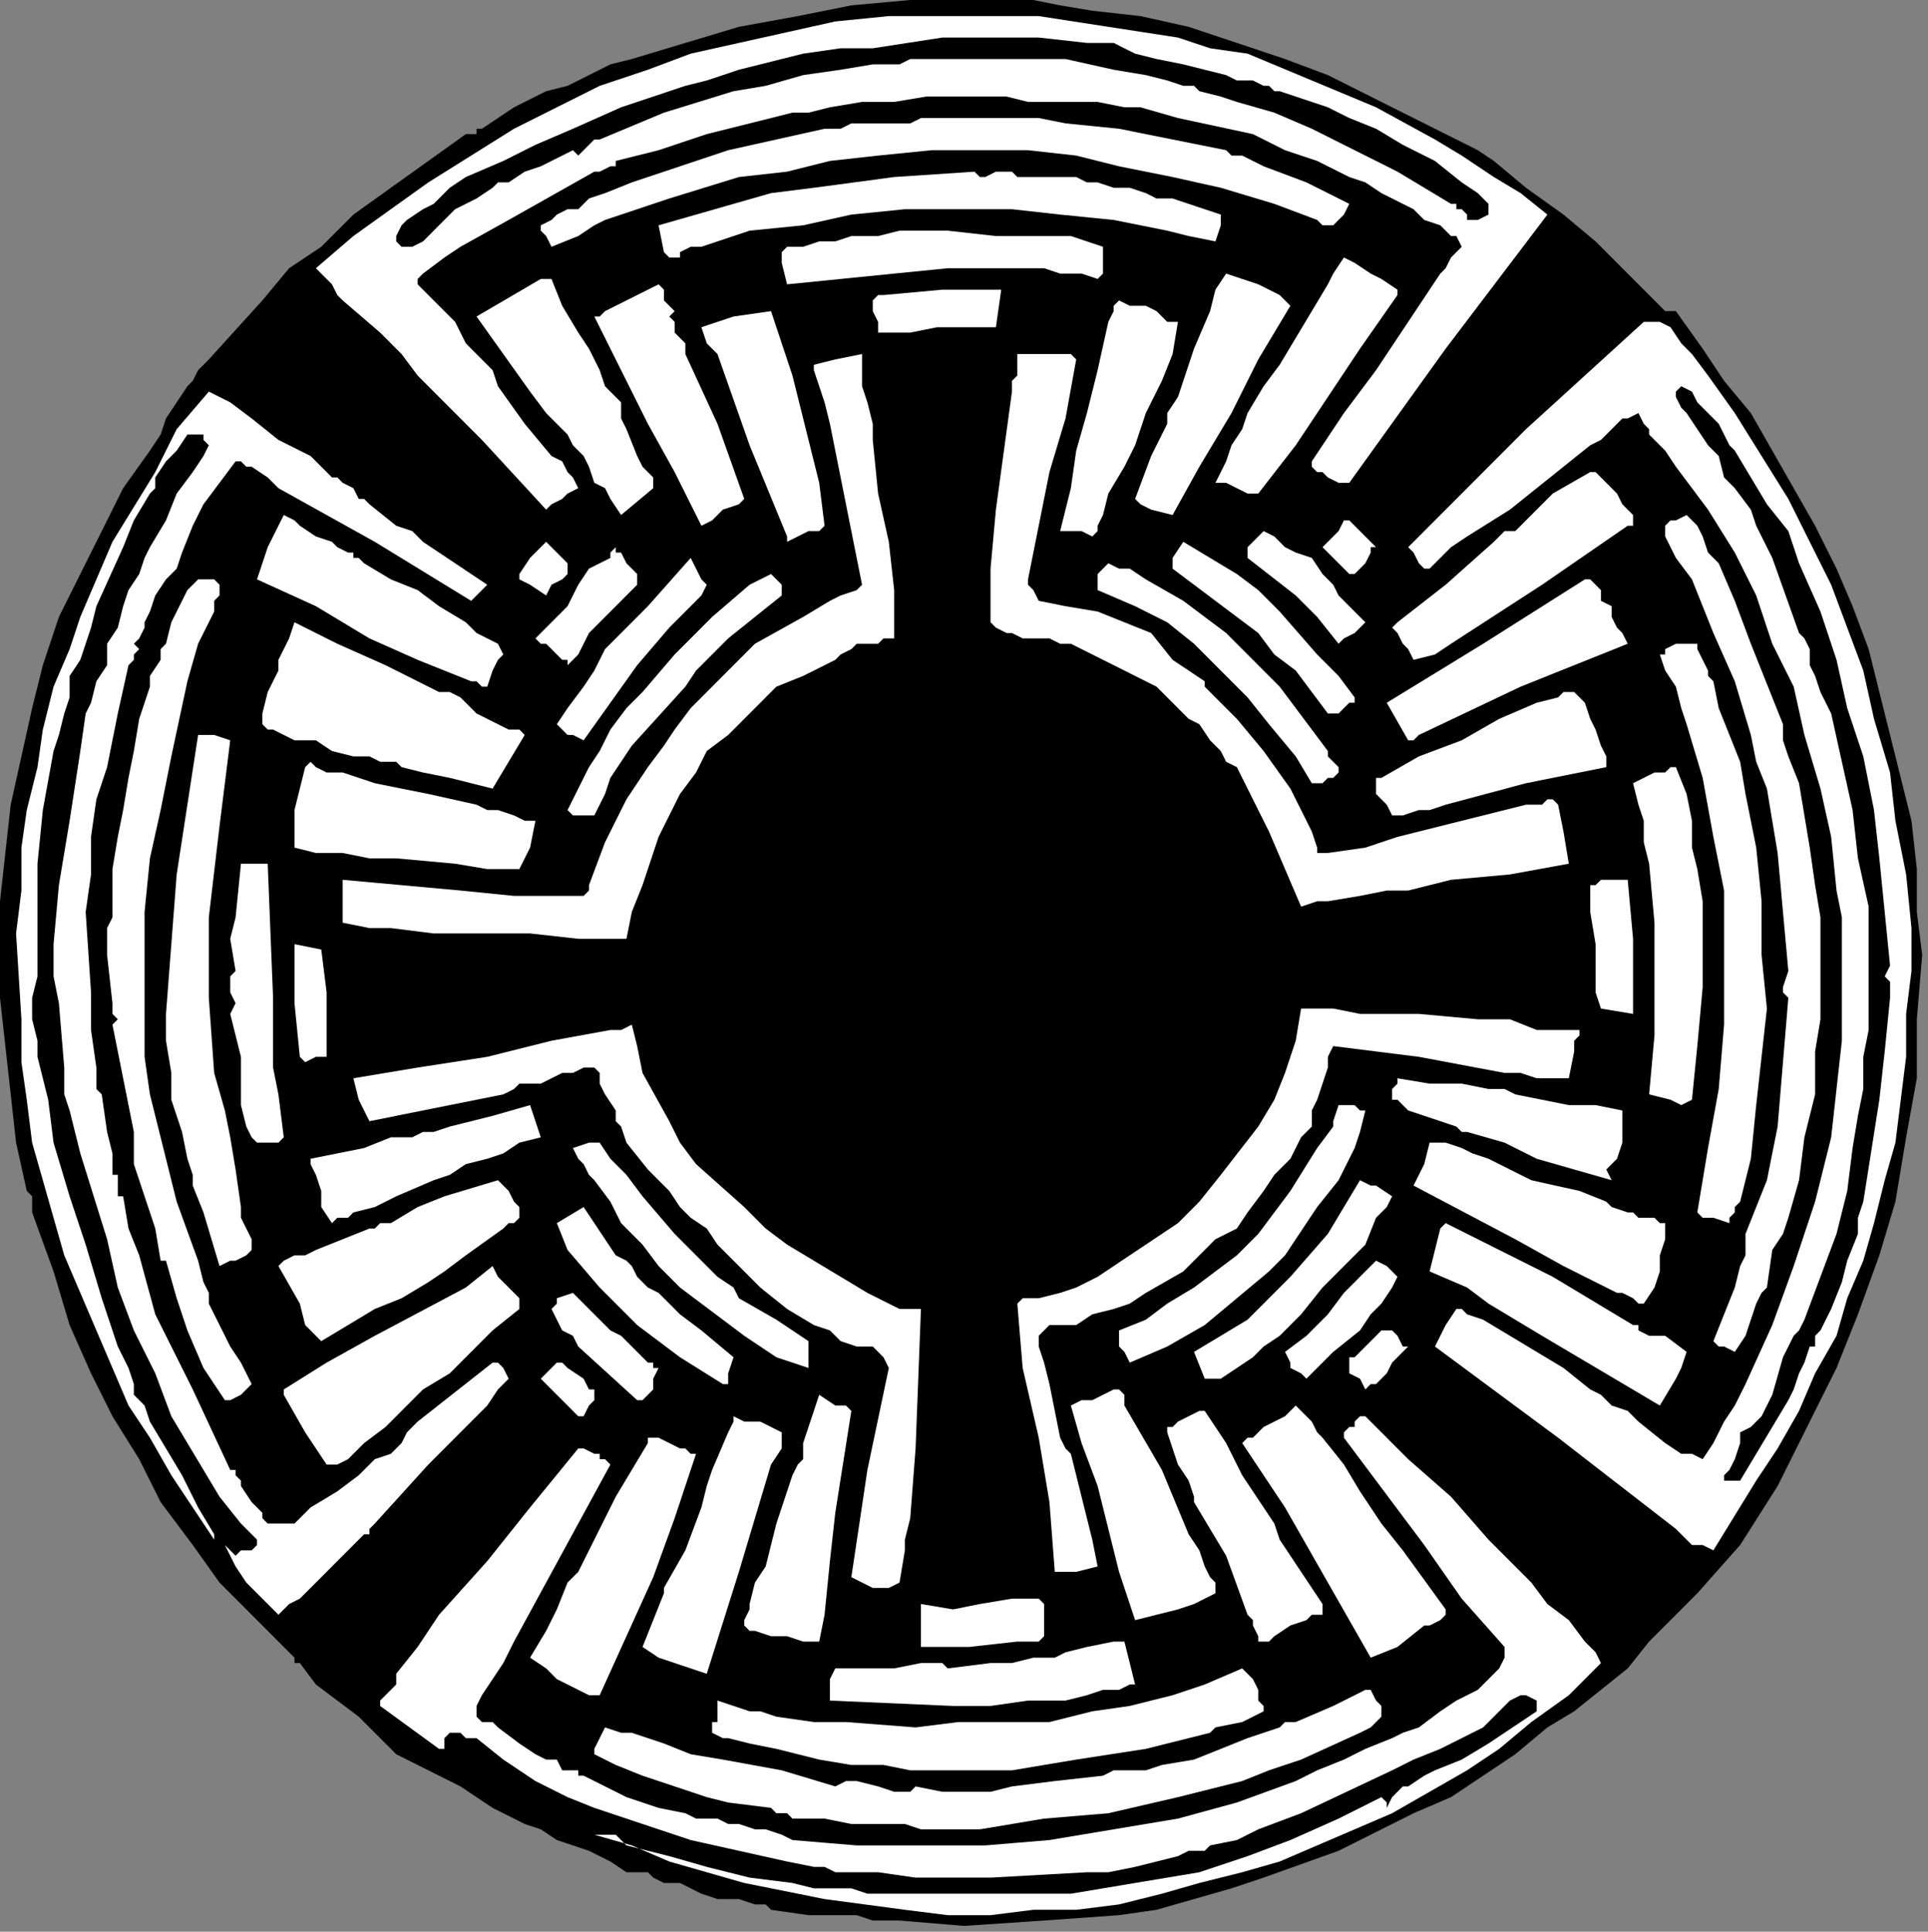
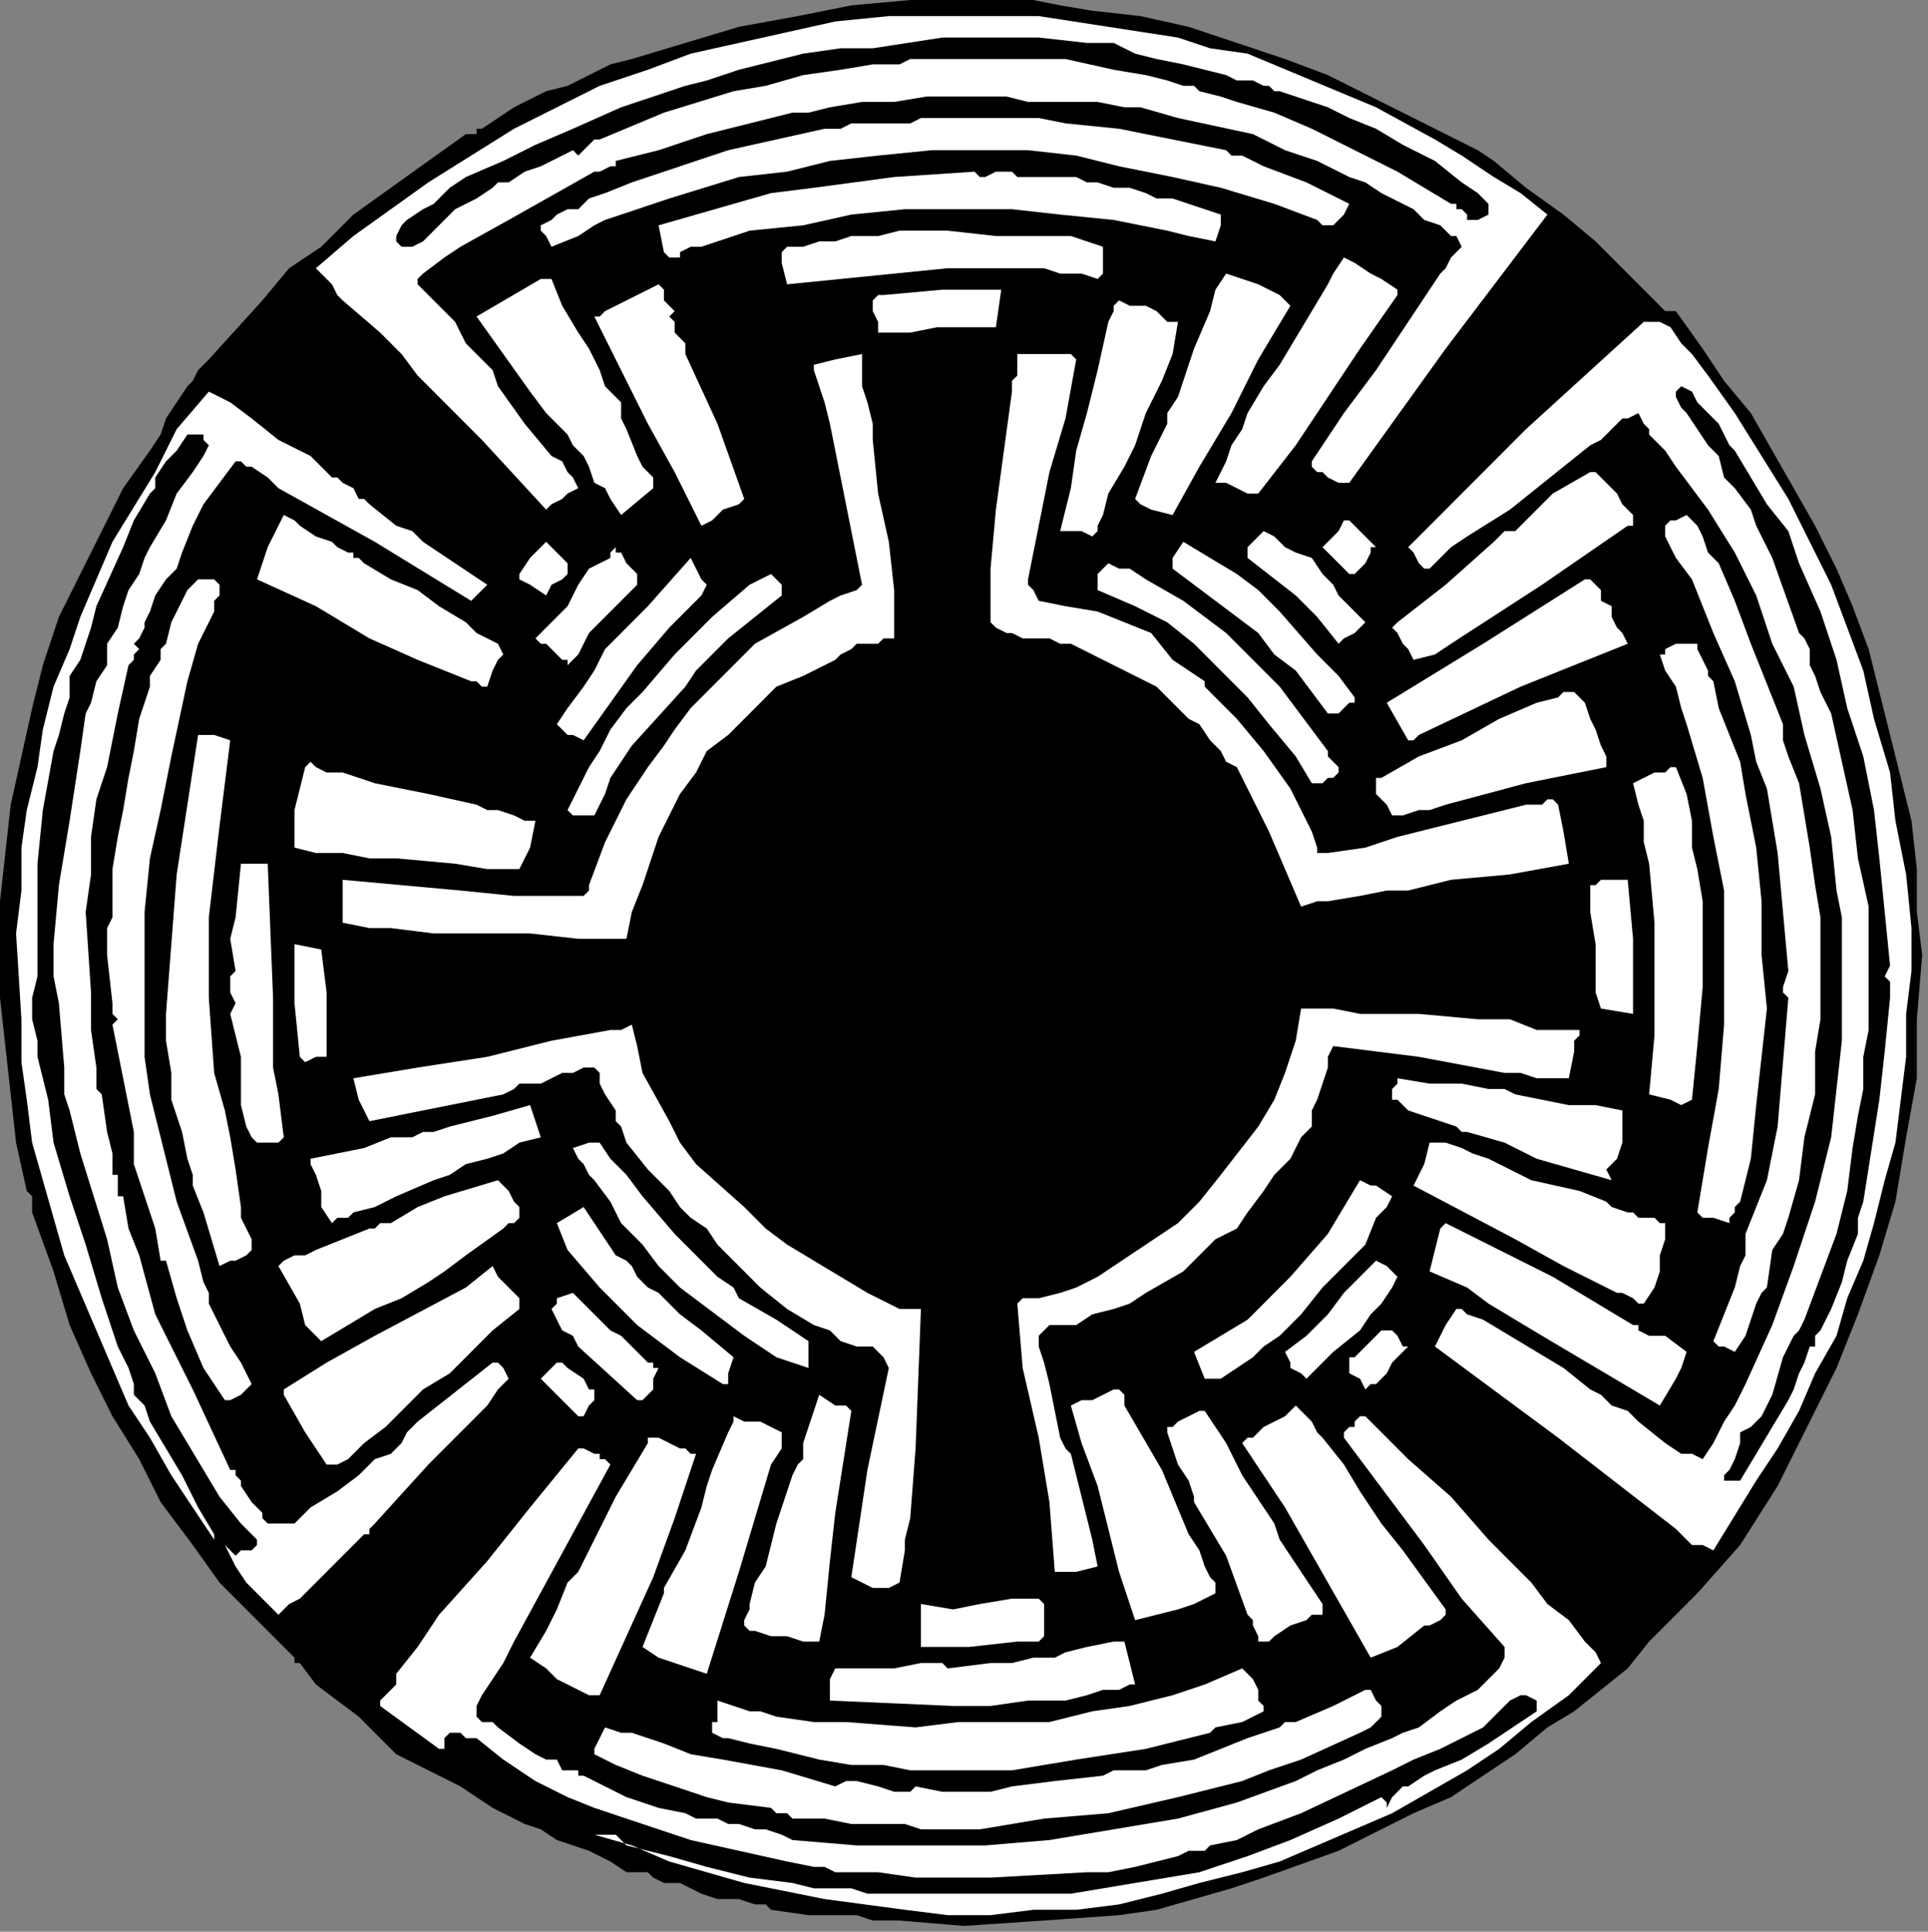
<svg xmlns="http://www.w3.org/2000/svg" xmlns:ns1="http://sodipodi.sourceforge.net/DTD/sodipodi-0.dtd" xmlns:ns2="http://www.inkscape.org/namespaces/inkscape" version="1.0" width="76.112mm" height="76.253mm" id="svg142" ns1:docname="CC003156.WMF">
  <rect width="100%" height="100%" fill="#808080" stroke="none" />
  <ns1:namedview pagecolor="#ffffff" bordercolor="#666666" borderopacity="1" objecttolerance="10" gridtolerance="10" guidetolerance="10" ns2:pageopacity="0" ns2:pageshadow="2" ns2:window-width="640" ns2:window-height="480" id="namedview144" />
  <defs id="defs6">
    <clipPath clipPathUnits="userSpaceOnUse" id="clipWmfPath1">
      <path d="M 0,0 L 287.6,0 L 287.6,288.133 L 0,288.133 z" id="path2" />
    </clipPath>
    <pattern id="WMFhbasepattern" patternUnits="userSpaceOnUse" width="6" height="6" x="0" y="0" />
  </defs>
  <path style="fill:#000000;fill-rule:nonzero;fill-opacity:1;stroke:none;" clip-path="url(#clipWmfPath1)" d="  M 217.298,20.81   L 220.493,22.41   L 222.89,24.011   L 227.683,28.013   L 233.276,32.015   L 238.069,36.017   L 240.466,38.418   L 242.063,40.019   L 242.862,40.819   L 243.661,41.619   L 244.46,42.42   L 246.058,44.02   L 247.656,45.621   L 248.454,46.421   L 250.052,46.421   L 254.047,52.024   L 257.242,56.826   L 261.237,61.629   L 264.432,67.231   L 267.628,72.834   L 270.823,78.436   L 274.019,84.839   L 276.416,90.442   L 278.812,96.845   L 280.41,103.248   L 282.008,109.651   L 283.606,116.054   L 285.203,122.457   L 286.002,129.66   L 286.002,136.063   L 286.801,142.466   L 286.002,152.07   L 286.002,160.874   L 284.404,169.679   L 282.807,179.283   L 280.41,187.287   L 277.214,196.091   L 274.019,204.094   L 270.024,212.098   L 267.628,216.9   L 265.231,221.703   L 259.639,230.507   L 253.248,237.71   L 246.058,244.913   L 242.862,248.915   L 238.868,252.117   L 234.873,255.318   L 230.879,257.719   L 226.086,261.721   L 221.292,264.923   L 216.499,268.124   L 210.907,270.525   L 199.722,276.128   L 188.538,280.13   L 183.744,281.73   L 178.152,283.331   L 172.56,284.932   L 166.968,285.732   L 155.783,286.533   L 143.8,287.333   L 134.213,286.533   L 130.219,286.533   L 127.822,285.732   L 125.426,285.732   L 123.828,285.732   L 123.029,285.732   L 120.632,285.732   L 115.04,284.932   L 114.241,284.131   L 112.643,284.131   L 110.247,283.331   L 107.051,283.331   L 104.654,282.531   L 101.459,280.93   L 99.062,280.93   L 97.464,280.13   L 96.666,279.329   L 95.867,279.329   L 93.47,279.329   L 91.073,277.729   L 87.878,276.128   L 85.481,275.327   L 83.084,274.527   L 80.688,272.926   L 78.291,272.126   L 73.498,269.725   L 68.704,266.523   L 63.911,264.122   L 59.118,261.721   L 57.52,260.12   L 56.721,259.32   L 56.721,259.32   L 55.922,258.52   L 54.324,256.919   L 53.526,256.119   L 50.33,253.717   L 47.134,251.316   L 44.738,248.115   L 43.939,248.115   L 43.939,247.314   L 43.939,247.314   L 38.347,241.712   L 32.754,236.109   L 28.76,230.507   L 23.967,224.104   L 20.771,217.701   L 16.777,211.298   L 13.581,204.895   L 10.386,197.691   L 7.989,189.688   L 4.793,180.884   L 4.793,179.283   L 4.793,178.483   L 3.994,177.682   L 2.397,170.479   L 1.598,163.276   L 0.799,156.072   L 0,148.869   L 0,141.666   L 0,134.462   L 0.799,127.259   L 1.598,120.056   L 3.196,112.852   L 4.793,105.649   L 6.391,99.246   L 8.788,92.043   L 11.983,85.64   L 15.179,79.237   L 18.374,72.834   L 22.369,67.231   L 23.967,64.83   L 24.766,62.429   L 26.363,60.028   L 27.961,57.627   L 28.76,56.826   L 29.559,55.226   L 30.358,54.425   L 31.157,53.625   L 39.146,44.821   L 43.14,40.019   L 47.933,36.817   L 50.33,34.416   L 52.727,32.015   L 58.319,28.013   L 69.503,20.009   L 70.302,20.009   L 71.101,20.009   L 71.101,19.209   L 71.9,19.209   L 76.693,16.007   L 81.487,13.606   L 84.682,12.806   L 87.878,11.205   L 91.073,9.604   L 94.269,8.804   L 102.258,6.403   L 110.247,4.002   L 119.034,2.401   L 127.023,0.8   L 135.811,0   L 144.599,0   L 154.186,0   L 158.18,0.8   L 162.973,1.601   L 170.163,2.401   L 177.353,4.002   L 184.543,6.403   L 191.733,8.804   L 198.124,11.205   L 204.516,14.407   L 210.907,17.608   L 217.298,20.81  z " id="path8" />
  <path style="fill:#ffffff;fill-rule:nonzero;fill-opacity:1;stroke:none;" clip-path="url(#clipWmfPath1)" d="  M 230.879,32.015   L 215.7,52.024   L 201.32,72.033   L 200.521,72.033   L 199.722,72.033   L 198.124,71.233   L 197.326,70.433   L 196.527,70.433   L 195.728,69.632   L 195.728,68.832   L 200.521,61.629   L 205.314,55.226   L 214.901,40.819   L 215.7,40.019   L 216.499,38.418   L 218.097,36.817   L 217.298,35.216   L 216.499,35.216   L 214.901,33.616   L 212.504,32.815   L 210.907,31.214   L 206.113,28.813   L 203.717,27.213   L 201.32,26.412   L 196.527,24.011   L 191.733,22.41   L 186.94,20.009   L 175.756,17.608   L 170.163,16.007   L 167.767,16.007   L 163.772,15.207   L 160.577,15.207   L 157.381,15.207   L 153.387,15.207   L 150.191,14.407   L 147.794,14.407   L 146.197,14.407   L 144.599,14.407   L 143.8,14.407   L 143.001,14.407   L 142.202,14.407   L 141.403,14.407   L 140.604,14.407   L 139.806,14.407   L 138.208,14.407   L 133.414,15.207   L 128.621,15.207   L 123.828,16.007   L 120.632,16.808   L 118.236,16.808   L 111.844,18.409   L 105.453,20.009   L 98.263,22.41   L 91.872,24.011   L 91.872,24.811   L 91.073,24.811   L 89.476,25.612   L 88.677,25.612   L 75.894,32.815   L 68.704,36.817   L 66.308,38.418   L 63.112,40.819   L 62.313,41.619   L 62.313,42.42   L 63.112,43.22   L 64.71,44.821   L 65.509,45.621   L 67.906,48.022   L 69.503,51.224   L 71.9,53.625   L 73.498,55.226   L 74.297,57.627   L 78.291,63.229   L 82.286,68.031   L 83.883,68.832   L 84.682,70.433   L 85.481,71.233   L 86.28,72.834   L 84.682,73.634   L 83.883,74.434   L 82.286,75.235   L 81.487,76.035   L 71.9,65.63   L 62.313,56.026   L 59.917,52.824   L 56.721,49.623   L 51.129,44.821   L 50.33,44.02   L 49.531,42.42   L 47.134,40.019   L 52.727,35.216   L 58.319,31.214   L 63.911,27.213   L 70.302,23.211   L 76.693,19.209   L 83.084,16.007   L 89.476,12.806   L 96.666,10.405   L 103.057,8.004   L 110.247,6.403   L 117.437,4.802   L 124.627,3.201   L 132.616,2.401   L 139.806,2.401   L 146.996,2.401   L 154.984,2.401   L 165.37,4.002   L 175.756,5.603   L 180.549,7.203   L 186.141,8.004   L 195.728,12.006   L 205.314,16.007   L 214.102,20.81   L 218.097,23.211   L 222.89,26.412   L 226.884,28.813   L 230.879,32.015  z " id="path10" />
  <path style="fill:#000000;fill-rule:nonzero;fill-opacity:1;stroke:none;" clip-path="url(#clipWmfPath1)" d="  M 169.364,8.004   L 172.56,8.804   L 176.554,9.604   L 179.75,10.405   L 182.946,11.205   L 184.543,12.006   L 186.141,12.006   L 186.94,12.006   L 188.538,12.806   L 188.538,12.806   L 189.337,12.806   L 190.136,13.606   L 190.934,13.606   L 198.124,16.007   L 201.32,17.608   L 205.314,19.209   L 209.309,21.61   L 214.102,24.011   L 218.097,27.213   L 220.493,28.813   L 222.091,30.414   L 222.091,31.214   L 222.091,31.214   L 222.091,32.015   L 220.493,32.815   L 219.694,32.815   L 218.896,32.815   L 218.896,32.015   L 218.097,31.214   L 217.298,31.214   L 217.298,30.414   L 216.499,30.414   L 208.51,25.612   L 200.521,21.61   L 195.728,19.209   L 190.136,16.808   L 184.543,15.207   L 182.147,14.407   L 178.951,13.606   L 178.152,12.806   L 177.353,12.806   L 176.554,12.806   L 176.554,12.806   L 174.158,12.006   L 170.962,11.205   L 166.169,10.405   L 158.979,8.804   L 150.99,8.804   L 143.8,8.804   L 135.811,8.804   L 134.213,9.604   L 133.414,9.604   L 131.817,9.604   L 130.219,9.604   L 125.426,10.405   L 119.833,11.205   L 114.241,12.806   L 109.448,13.606   L 99.062,16.808   L 89.476,20.81   L 88.677,20.81   L 87.878,21.61   L 87.079,22.41   L 87.079,22.41   L 86.28,23.211   L 86.28,23.211   L 85.481,22.41   L 80.688,24.811   L 78.291,25.612   L 75.894,27.213   L 74.297,27.213   L 73.498,28.013   L 71.101,29.614   L 69.503,30.414   L 67.906,31.214   L 65.509,33.616   L 63.112,36.017   L 61.514,36.817   L 59.917,36.817   L 59.118,36.017   L 59.118,35.216   L 59.917,33.616   L 60.716,32.815   L 63.112,31.214   L 64.71,30.414   L 67.107,28.013   L 69.503,26.412   L 75.096,24.011   L 79.889,21.61   L 85.481,19.209   L 92.671,16.007   L 99.861,13.606   L 102.258,12.806   L 105.453,12.006   L 107.85,11.205   L 110.247,10.405   L 119.833,8.004   L 125.426,7.203   L 130.219,7.203   L 140.604,5.603   L 154.984,5.603   L 162.174,6.403   L 165.37,6.403   L 166.169,6.403   L 169.364,8.004  z " id="path12" />
  <path style="fill:#ffffff;fill-rule:nonzero;fill-opacity:1;stroke:none;" clip-path="url(#clipWmfPath1)" d="  M 150.99,17.608   L 154.984,17.608   L 158.979,18.409   L 166.968,19.209   L 174.957,20.81   L 182.946,22.41   L 183.744,23.211   L 185.342,23.211   L 186.94,24.011   L 188.538,24.811   L 194.929,27.213   L 198.124,28.813   L 201.32,30.414   L 200.521,32.015   L 199.722,32.815   L 198.923,33.616   L 198.124,33.616   L 197.326,33.616   L 196.527,32.815   L 190.136,30.414   L 182.147,28.013   L 174.957,26.412   L 170.962,25.612   L 166.968,24.811   L 160.577,23.211   L 153.387,22.41   L 146.197,22.41   L 139.007,22.41   L 131.018,23.211   L 123.828,24.011   L 117.437,25.612   L 110.247,26.412   L 99.861,29.614   L 90.274,32.815   L 88.677,33.616   L 86.28,35.216   L 82.286,36.817   L 81.487,35.216   L 80.688,34.416   L 80.688,34.416   L 80.688,33.616   L 82.286,32.815   L 83.084,32.015   L 84.682,31.214   L 86.28,31.214   L 87.878,29.614   L 90.274,28.813   L 94.269,27.213   L 101.459,24.811   L 108.649,22.41   L 115.839,20.81   L 123.029,19.209   L 125.426,19.209   L 127.023,18.409   L 131.817,18.409   L 135.811,18.409   L 137.409,17.608   L 139.806,17.608   L 145.398,17.608   L 150.99,17.608  z " id="path14" />
  <path style="fill:#ffffff;fill-rule:nonzero;fill-opacity:1;stroke:none;" clip-path="url(#clipWmfPath1)" d="  M 163.772,27.213   L 166.169,28.013   L 168.566,28.013   L 170.962,28.813   L 172.56,29.614   L 174.957,29.614   L 177.353,30.414   L 182.147,32.015   L 182.147,33.616   L 181.348,36.017   L 177.353,35.216   L 174.158,34.416   L 166.169,32.815   L 158.18,32.015   L 150.99,31.214   L 143.001,31.214   L 135.012,31.214   L 127.023,32.015   L 119.833,33.616   L 111.844,34.416   L 104.654,36.817   L 103.057,36.817   L 101.459,37.617   L 101.459,38.418   L 100.66,38.418   L 99.861,38.418   L 99.062,37.617   L 98.263,33.616   L 103.856,32.015   L 109.448,30.414   L 115.04,28.813   L 121.431,28.013   L 133.414,26.412   L 145.398,25.612   L 146.197,26.412   L 146.996,26.412   L 148.593,25.612   L 150.191,25.612   L 150.99,25.612   L 151.789,26.412   L 158.18,26.412   L 160.577,26.412   L 162.174,27.213   L 163.772,27.213  z " id="path16" />
  <path style="fill:#ffffff;fill-rule:nonzero;fill-opacity:1;stroke:none;" clip-path="url(#clipWmfPath1)" d="  M 159.778,35.216   L 164.571,36.817   L 164.571,39.218   L 164.571,40.019   L 164.571,40.819   L 163.772,41.619   L 161.376,40.819   L 158.18,40.819   L 155.783,40.019   L 153.387,40.019   L 150.99,40.019   L 150.191,40.019   L 149.392,40.019   L 149.392,40.019   L 141.403,40.019   L 133.414,40.819   L 117.437,42.42   L 116.638,39.218   L 116.638,37.617   L 116.638,37.617   L 117.437,36.817   L 119.833,36.817   L 122.23,36.017   L 124.627,36.017   L 127.023,35.216   L 131.018,35.216   L 134.213,34.416   L 141.403,34.416   L 148.593,35.216   L 155.783,35.216   L 159.778,35.216  z " id="path18" />
  <path style="fill:#ffffff;fill-rule:nonzero;fill-opacity:1;stroke:none;" clip-path="url(#clipWmfPath1)" d="  M 208.51,43.22   L 208.51,44.02   L 202.918,52.024   L 198.124,59.227   L 193.331,66.431   L 187.739,73.634   L 186.94,73.634   L 186.141,73.634   L 184.543,72.834   L 182.946,72.033   L 181.348,72.033   L 182.946,68.832   L 183.744,66.431   L 185.342,64.03   L 186.141,61.629   L 188.538,57.627   L 190.934,54.425   L 193.331,50.423   L 195.728,46.421   L 198.124,42.42   L 198.923,40.819   L 200.521,38.418   L 202.119,39.218   L 204.516,40.819   L 206.113,41.619   L 208.51,43.22  z " id="path20" />
  <path style="fill:#ffffff;fill-rule:nonzero;fill-opacity:1;stroke:none;" clip-path="url(#clipWmfPath1)" d="  M 191.733,44.821   L 191.733,44.821   L 192.532,45.621   L 187.739,53.625   L 183.744,61.629   L 178.951,69.632   L 174.957,76.836   L 171.761,76.035   L 170.163,75.235   L 169.364,74.434   L 171.761,68.031   L 173.359,64.83   L 174.158,63.229   L 174.158,61.629   L 175.756,59.227   L 176.554,56.826   L 178.152,52.024   L 180.549,46.421   L 181.348,43.22   L 182.946,40.819   L 185.342,41.619   L 187.739,42.42   L 189.337,43.22   L 190.934,44.02   L 191.733,44.821  z " id="path22" />
  <path style="fill:#ffffff;fill-rule:nonzero;fill-opacity:1;stroke:none;" clip-path="url(#clipWmfPath1)" d="  M 82.286,41.619   L 83.883,45.621   L 86.28,49.623   L 87.878,52.024   L 89.476,55.226   L 90.274,57.627   L 92.671,60.028   L 92.671,61.629   L 92.671,62.429   L 93.47,64.03   L 95.068,68.031   L 95.867,69.632   L 96.666,70.433   L 97.464,71.233   L 97.464,72.834   L 92.671,76.836   L 91.073,74.434   L 90.274,72.834   L 88.677,72.033   L 87.878,69.632   L 87.079,68.031   L 85.481,66.431   L 84.682,64.83   L 81.487,61.629   L 79.09,58.427   L 75.096,52.824   L 71.101,47.222   L 80.688,41.619   L 82.286,41.619  z " id="path24" />
  <path style="fill:#ffffff;fill-rule:nonzero;fill-opacity:1;stroke:none;" clip-path="url(#clipWmfPath1)" d="  M 100.66,46.421   L 99.861,47.222   L 100.66,48.022   L 100.66,49.623   L 102.258,51.224   L 102.258,52.824   L 107.051,63.229   L 111.046,74.434   L 110.247,75.235   L 107.85,76.035   L 106.252,77.636   L 104.654,78.436   L 100.66,70.433   L 96.666,63.229   L 92.671,55.226   L 88.677,47.222   L 89.476,47.222   L 90.274,46.421   L 91.872,45.621   L 95.068,44.02   L 96.666,43.22   L 98.263,42.42   L 99.062,43.22   L 99.062,44.821   L 99.861,45.621   L 100.66,46.421  z " id="path26" />
  <path style="fill:#ffffff;fill-rule:nonzero;fill-opacity:1;stroke:none;" clip-path="url(#clipWmfPath1)" d="  M 148.593,48.823   L 144.599,48.823   L 139.806,48.823   L 135.811,49.623   L 131.018,49.623   L 131.018,48.823   L 131.018,48.022   L 130.219,46.421   L 130.219,45.621   L 130.219,44.821   L 131.018,44.02   L 131.817,44.02   L 140.604,43.22   L 145.398,43.22   L 146.996,43.22   L 149.392,43.22   L 148.593,48.823  z " id="path28" />
  <path style="fill:#ffffff;fill-rule:nonzero;fill-opacity:1;stroke:none;" clip-path="url(#clipWmfPath1)" d="  M 174.158,48.022   L 175.756,48.022   L 174.957,52.824   L 173.359,56.826   L 170.962,61.629   L 169.364,66.431   L 168.566,68.031   L 167.767,69.632   L 165.37,73.634   L 164.571,76.836   L 163.772,78.436   L 163.772,79.237   L 162.973,80.037   L 161.376,79.237   L 160.577,79.237   L 158.18,79.237   L 159.778,72.834   L 160.577,67.231   L 162.174,61.629   L 163.772,55.226   L 165.37,48.022   L 166.169,46.421   L 166.169,45.621   L 166.968,44.821   L 168.566,45.621   L 170.962,45.621   L 172.56,46.421   L 173.359,47.222   L 174.158,48.022  z " id="path30" />
-   <path style="fill:#ffffff;fill-rule:nonzero;fill-opacity:1;stroke:none;" clip-path="url(#clipWmfPath1)" d="  M 115.04,46.421   L 118.236,56.026   L 120.632,65.63   L 122.23,72.033   L 123.029,78.436   L 122.23,79.237   L 120.632,79.237   L 119.034,80.037   L 117.437,80.837   L 117.437,80.037   L 111.844,66.431   L 107.051,52.824   L 105.453,51.224   L 104.654,48.823   L 107.051,48.022   L 109.448,47.222   L 115.04,46.421   L 115.04,46.421  z " id="path32" />
  <path style="fill:#ffffff;fill-rule:nonzero;fill-opacity:1;stroke:none;" clip-path="url(#clipWmfPath1)" d="  M 254.846,56.026   L 258.84,61.629   L 262.834,68.031   L 266.829,74.434   L 270.024,80.837   L 273.22,87.24   L 275.617,93.643   L 278.013,100.046   L 279.611,107.25   L 282.008,115.253   L 282.807,122.457   L 284.404,130.46   L 285.203,138.464   L 285.203,144.867   L 284.404,151.27   L 284.404,157.673   L 283.606,164.076   L 282.807,170.479   L 281.209,176.081   L 279.611,182.484   L 278.013,188.087   L 275.617,193.69   L 274.019,199.292   L 270.823,204.895   L 268.427,210.497   L 265.231,216.1   L 262.036,220.902   L 255.644,231.307   L 254.047,230.507   L 252.449,230.507   L 250.052,228.106   L 232.477,214.499   L 214.102,200.893   L 214.901,199.292   L 215.7,197.691   L 217.298,195.29   L 218.097,195.29   L 218.896,196.091   L 221.292,196.891   L 225.287,199.292   L 229.281,201.693   L 233.276,204.094   L 237.27,207.296   L 238.868,208.096   L 240.466,209.697   L 242.862,210.497   L 244.46,212.098   L 248.454,215.3   L 250.851,216.9   L 251.65,216.9   L 252.449,216.9   L 254.047,217.701   L 255.644,215.3   L 257.242,212.098   L 258.84,209.697   L 260.438,206.496   L 264.432,197.691   L 267.628,188.887   L 270.823,179.283   L 273.22,169.679   L 274.019,162.475   L 274.818,155.272   L 274.818,151.27   L 274.818,148.069   L 274.818,144.067   L 274.818,140.065   L 274.818,136.863   L 274.019,132.861   L 273.22,124.858   L 271.622,117.654   L 269.226,109.651   L 267.628,102.447   L 264.432,96.044   L 262.036,88.841   L 258.84,82.438   L 254.846,76.035   L 250.052,69.632   L 248.454,67.231   L 246.857,65.63   L 246.058,64.83   L 246.058,64.03   L 245.259,63.229   L 244.46,61.629   L 242.862,62.429   L 242.063,62.429   L 240.466,64.03   L 238.868,65.63   L 237.27,66.431   L 225.287,76.035   L 218.896,80.037   L 216.499,81.638   L 213.303,84.839   L 212.504,84.839   L 211.706,84.039   L 210.907,82.438   L 210.108,81.638   L 218.896,72.834   L 227.683,64.03   L 245.259,48.022   L 246.058,48.022   L 247.656,48.022   L 249.253,48.823   L 250.851,51.224   L 252.449,52.824   L 254.846,56.026  z " id="path34" />
  <path style="fill:#ffffff;fill-rule:nonzero;fill-opacity:1;stroke:none;" clip-path="url(#clipWmfPath1)" d="  M 160.577,53.625   L 158.979,62.429   L 156.582,70.433   L 154.984,78.436   L 153.387,86.44   L 153.387,87.24   L 154.186,88.041   L 154.984,89.641   L 158.979,90.442   L 163.772,91.242   L 167.767,92.843   L 171.761,94.444   L 174.957,98.446   L 179.75,101.647   L 179.75,102.447   L 182.147,104.849   L 184.543,107.25   L 188.538,112.052   L 192.532,117.654   L 195.728,124.057   L 196.527,126.459   L 196.527,127.259   L 197.326,127.259   L 198.124,127.259   L 203.717,126.459   L 208.51,124.858   L 218.097,122.457   L 227.683,120.056   L 230.08,120.056   L 230.879,119.255   L 231.678,119.255   L 232.477,120.056   L 233.276,124.057   L 234.074,128.86   L 225.287,130.46   L 216.499,131.261   L 213.303,132.061   L 210.108,132.861   L 206.912,132.861   L 202.918,133.662   L 198.124,134.462   L 196.527,134.462   L 194.13,135.263   L 191.733,129.66   L 189.337,124.057   L 186.94,119.255   L 184.543,114.453   L 182.946,113.653   L 182.147,112.052   L 180.549,110.451   L 178.951,108.05   L 177.353,107.25   L 176.554,106.449   L 174.957,104.849   L 174.158,104.048   L 172.56,102.447   L 170.962,101.647   L 167.767,100.046   L 164.571,98.446   L 161.376,96.845   L 159.778,96.044   L 158.18,96.044   L 156.582,95.244   L 154.984,95.244   L 152.588,95.244   L 150.99,94.444   L 150.191,94.444   L 148.593,93.643   L 147.794,92.843   L 147.794,84.839   L 148.593,76.035   L 150.99,58.427   L 150.99,56.826   L 151.789,56.026   L 151.789,52.824   L 156.582,52.824   L 158.979,52.824   L 159.778,52.824   L 160.577,53.625  z " id="path36" />
  <path style="fill:#ffffff;fill-rule:nonzero;fill-opacity:1;stroke:none;" clip-path="url(#clipWmfPath1)" d="  M 128.621,54.425   L 128.621,56.026   L 128.621,57.627   L 129.42,60.028   L 130.219,63.229   L 130.219,65.63   L 131.018,73.634   L 132.616,80.837   L 133.414,88.041   L 133.414,91.242   L 133.414,95.244   L 131.817,95.244   L 131.018,96.044   L 129.42,96.044   L 127.822,96.044   L 127.023,96.845   L 125.426,97.645   L 124.627,98.446   L 123.029,99.246   L 121.431,100.046   L 119.833,100.847   L 115.839,102.447   L 111.046,107.25   L 108.649,109.651   L 105.453,112.052   L 103.856,115.253   L 101.459,118.455   L 99.861,121.656   L 98.263,124.858   L 95.867,132.061   L 94.269,136.063   L 93.47,140.065   L 90.274,140.065   L 86.28,140.065   L 79.09,139.264   L 64.71,139.264   L 58.319,138.464   L 55.123,138.464   L 51.129,137.664   L 51.129,136.063   L 51.129,134.462   L 51.129,131.261   L 59.917,132.061   L 68.704,132.861   L 76.693,133.662   L 85.481,133.662   L 86.28,133.662   L 87.079,133.662   L 87.878,132.861   L 87.878,132.061   L 90.274,125.658   L 93.47,119.255   L 95.068,116.854   L 96.666,114.453   L 99.062,111.251   L 100.66,108.85   L 103.057,105.649   L 106.252,102.447   L 109.448,99.246   L 111.046,97.645   L 112.643,96.044   L 119.833,92.043   L 123.828,89.641   L 125.426,88.841   L 127.822,88.041   L 128.621,87.24   L 125.426,71.233   L 123.828,63.229   L 123.029,60.028   L 121.431,55.226   L 121.431,54.425   L 124.627,53.625   L 128.621,52.824   L 128.621,54.425  z " id="path38" />
  <path style="fill:#000000;fill-rule:nonzero;fill-opacity:1;stroke:none;" clip-path="url(#clipWmfPath1)" d="  M 255.644,62.429   L 256.443,63.229   L 257.242,64.83   L 258.041,66.431   L 258.041,66.431   L 258.84,67.231   L 261.237,71.233   L 263.633,75.235   L 266.829,79.237   L 267.628,81.638   L 268.427,84.039   L 271.622,91.242   L 274.019,98.446   L 275.617,105.649   L 278.013,112.852   L 279.611,120.856   L 280.41,128.059   L 281.209,136.063   L 282.008,144.067   L 281.209,145.667   L 282.008,146.468   L 282.008,148.069   L 282.008,148.869   L 281.209,156.873   L 280.41,164.076   L 278.013,179.283   L 277.214,181.684   L 277.214,184.085   L 275.617,188.087   L 274.818,191.289   L 273.22,195.29   L 271.622,198.492   L 270.823,199.292   L 270.823,200.093   L 270.823,200.893   L 270.024,200.893   L 269.226,203.294   L 268.427,204.895   L 267.628,207.296   L 266.829,208.897   L 259.639,220.902   L 257.242,220.902   L 257.242,220.102   L 258.041,219.301   L 258.84,217.701   L 259.639,215.3   L 259.639,214.499   L 259.639,213.699   L 261.237,212.899   L 262.834,211.298   L 264.432,208.096   L 266.03,202.494   L 267.628,199.292   L 268.427,198.492   L 269.226,196.891   L 271.622,190.488   L 274.019,184.085   L 275.617,177.682   L 276.416,171.279   L 277.214,166.477   L 278.013,162.475   L 278.013,157.673   L 278.812,153.671   L 278.812,144.067   L 278.812,135.263   L 277.214,128.059   L 276.416,120.856   L 274.818,113.653   L 273.22,106.449   L 272.421,104.849   L 271.622,103.248   L 270.823,100.847   L 270.024,99.246   L 270.024,96.845   L 269.226,95.244   L 268.427,94.444   L 264.432,83.239   L 262.036,78.436   L 261.237,76.035   L 258.84,72.834   L 258.041,72.033   L 257.242,71.233   L 256.443,68.031   L 255.644,67.231   L 254.846,66.431   L 253.248,64.03   L 251.65,61.629   L 250.851,60.828   L 250.052,59.227   L 250.052,58.427   L 250.851,57.627   L 252.449,58.427   L 253.248,60.028   L 255.644,62.429  z " id="path40" />
  <path style="fill:#ffffff;fill-rule:nonzero;fill-opacity:1;stroke:none;" clip-path="url(#clipWmfPath1)" d="  M 37.548,62.429   L 41.542,65.63   L 46.336,68.031   L 47.933,69.632   L 49.531,71.233   L 50.33,71.233   L 51.129,72.033   L 52.727,72.834   L 53.526,74.434   L 54.324,74.434   L 55.123,75.235   L 59.118,78.436   L 61.514,79.237   L 63.112,80.837   L 65.509,82.438   L 67.906,84.039   L 70.302,85.64   L 72.699,87.24   L 71.9,88.041   L 71.101,88.841   L 71.101,88.841   L 70.302,89.641   L 55.922,80.837   L 48.732,76.836   L 41.542,72.834   L 39.944,71.233   L 37.548,69.632   L 36.749,69.632   L 36.749,69.632   L 35.95,68.832   L 35.151,68.832   L 32.754,72.033   L 30.358,75.235   L 28.76,78.436   L 27.162,82.438   L 26.363,84.839   L 24.766,86.44   L 23.168,88.841   L 22.369,91.242   L 21.57,92.843   L 21.57,93.643   L 20.771,95.244   L 19.972,96.044   L 20.771,96.845   L 19.972,97.645   L 19.972,98.446   L 19.173,99.246   L 17.576,106.449   L 15.978,114.453   L 14.38,119.255   L 13.581,124.858   L 13.581,130.46   L 12.782,136.063   L 13.581,148.069   L 13.581,153.671   L 14.38,159.274   L 14.38,160.074   L 14.38,160.874   L 14.38,162.475   L 15.179,163.276   L 15.978,168.878   L 16.777,172.08   L 16.777,172.88   L 16.777,175.281   L 17.576,175.281   L 17.576,176.081   L 17.576,176.882   L 17.576,177.682   L 17.576,178.483   L 18.374,178.483   L 19.173,183.285   L 20.771,187.287   L 23.168,196.091   L 28.76,207.296   L 34.352,219.301   L 35.151,219.301   L 35.151,220.102   L 35.95,220.902   L 35.95,221.703   L 37.548,224.104   L 38.347,224.904   L 39.146,225.704   L 39.146,226.505   L 39.944,227.305   L 41.542,227.305   L 42.341,227.305   L 43.939,227.305   L 46.336,224.904   L 50.33,222.503   L 53.526,220.102   L 55.922,217.701   L 58.319,216.9   L 59.917,215.3   L 60.716,213.699   L 62.313,212.098   L 73.498,203.294   L 74.297,203.294   L 75.096,204.094   L 75.894,205.695   L 74.297,207.296   L 72.699,209.697   L 63.911,218.501   L 55.922,227.305   L 55.123,228.106   L 55.123,228.906   L 54.324,228.906   L 53.526,229.706   L 47.933,235.309   L 44.738,238.51   L 43.14,239.311   L 41.542,240.911   L 36.749,236.109   L 35.151,233.708   L 33.553,230.507   L 34.352,231.307   L 35.151,232.107   L 35.95,231.307   L 37.548,231.307   L 38.347,230.507   L 38.347,230.507   L 38.347,229.706   L 37.548,228.906   L 36.749,228.106   L 35.95,227.305   L 35.95,227.305   L 32.754,223.303   L 30.358,219.301   L 25.564,211.298   L 23.168,204.895   L 19.972,198.492   L 17.576,192.089   L 15.978,184.886   L 11.983,172.08   L 10.386,165.677   L 9.587,163.276   L 9.587,159.274   L 8.788,149.669   L 7.989,145.667   L 7.989,140.865   L 8.788,132.061   L 10.386,122.457   L 11.983,112.052   L 12.782,106.449   L 13.581,104.849   L 14.38,101.647   L 15.978,99.246   L 15.978,96.044   L 17.576,93.643   L 18.374,90.442   L 19.173,88.041   L 20.771,85.64   L 21.57,83.239   L 22.369,81.638   L 24.766,77.636   L 26.363,73.634   L 28.76,70.433   L 30.358,68.031   L 31.157,66.431   L 31.157,66.431   L 30.358,65.63   L 30.358,64.83   L 29.559,64.83   L 27.961,64.83   L 26.363,67.231   L 24.766,68.832   L 23.168,71.233   L 23.168,72.834   L 22.369,73.634   L 19.972,77.636   L 18.374,81.638   L 14.38,90.442   L 13.581,93.643   L 12.782,96.044   L 11.983,98.446   L 10.386,100.847   L 10.386,104.048   L 9.587,106.449   L 8.788,109.651   L 7.989,112.052   L 6.391,120.856   L 5.592,128.86   L 5.592,136.863   L 5.592,145.667   L 4.793,148.869   L 4.793,152.07   L 5.592,155.272   L 5.592,157.673   L 7.19,164.076   L 7.989,170.479   L 10.386,178.483   L 12.782,185.686   L 15.179,193.69   L 17.576,200.893   L 19.173,204.094   L 19.972,206.496   L 19.972,206.496   L 19.972,208.096   L 20.771,208.897   L 21.57,209.697   L 22.369,212.098   L 24.766,216.1   L 27.162,220.102   L 29.559,224.904   L 31.956,228.906   L 31.956,229.706   L 28.76,224.904   L 25.564,220.102   L 22.369,214.499   L 19.173,209.697   L 14.38,198.492   L 9.587,187.287   L 7.989,181.684   L 6.391,176.081   L 4.793,170.479   L 3.994,164.076   L 3.196,158.473   L 3.196,152.07   L 2.397,139.264   L 3.196,132.861   L 3.196,126.459   L 3.994,120.856   L 5.592,114.453   L 6.391,108.85   L 7.989,102.447   L 10.386,96.845   L 11.983,92.043   L 14.38,86.44   L 16.777,80.837   L 23.168,70.433   L 24.766,67.231   L 26.363,64.03   L 31.157,58.427   L 34.352,60.028   L 37.548,62.429  z " id="path42" />
  <path style="fill:#ffffff;fill-rule:nonzero;fill-opacity:1;stroke:none;" clip-path="url(#clipWmfPath1)" d="  M 242.063,75.235   L 243.661,76.836   L 243.661,77.636   L 243.661,78.436   L 243.661,78.436   L 242.862,78.436   L 230.08,87.24   L 216.499,96.044   L 214.102,97.645   L 210.907,98.446   L 210.108,96.845   L 209.309,96.044   L 208.51,94.444   L 207.711,93.643   L 208.51,92.843   L 215.7,87.24   L 222.89,80.837   L 223.689,80.037   L 224.488,79.237   L 226.086,79.237   L 226.884,78.436   L 229.281,76.035   L 231.678,73.634   L 237.27,70.433   L 238.069,70.433   L 238.868,71.233   L 239.667,72.033   L 241.264,73.634   L 242.063,75.235  z " id="path44" />
  <path style="fill:#ffffff;fill-rule:nonzero;fill-opacity:1;stroke:none;" clip-path="url(#clipWmfPath1)" d="  M 256.443,84.039   L 258.84,89.641   L 261.237,96.044   L 266.03,108.05   L 266.03,110.451   L 266.829,112.852   L 268.427,116.854   L 270.024,126.459   L 270.823,132.061   L 271.622,136.863   L 271.622,141.666   L 271.622,146.468   L 271.622,152.07   L 270.823,156.873   L 270.823,163.276   L 269.226,169.679   L 268.427,176.081   L 266.829,181.684   L 266.03,184.085   L 264.432,186.486   L 263.633,192.089   L 262.834,192.889   L 262.036,194.49   L 261.237,196.891   L 260.438,199.292   L 258.84,201.693   L 257.242,200.893   L 256.443,200.893   L 255.644,200.093   L 258.84,192.089   L 259.639,188.887   L 260.438,187.287   L 260.438,184.085   L 262.036,180.083   L 263.633,176.081   L 265.231,168.078   L 266.03,158.473   L 266.829,148.869   L 266.03,148.069   L 266.03,147.268   L 266.829,144.867   L 266.03,136.063   L 265.231,127.259   L 263.633,117.654   L 262.036,113.653   L 261.237,109.651   L 258.84,101.647   L 255.644,94.444   L 252.449,86.44   L 250.052,83.239   L 248.454,80.037   L 248.454,78.436   L 249.253,77.636   L 250.052,77.636   L 251.65,76.836   L 252.449,77.636   L 253.248,78.436   L 254.047,80.037   L 254.846,82.438   L 256.443,84.039  z " id="path46" />
  <path style="fill:#ffffff;fill-rule:nonzero;fill-opacity:1;stroke:none;" clip-path="url(#clipWmfPath1)" d="  M 51.928,82.438   L 52.727,82.438   L 52.727,83.239   L 53.526,83.239   L 54.324,84.039   L 58.319,86.44   L 62.313,88.041   L 65.509,90.442   L 69.503,92.843   L 71.101,94.444   L 72.699,95.244   L 74.297,96.044   L 75.096,97.645   L 74.297,98.446   L 73.498,100.046   L 72.699,102.447   L 71.9,102.447   L 71.101,101.647   L 70.302,101.647   L 62.313,98.446   L 55.123,95.244   L 47.134,90.442   L 38.347,86.44   L 39.146,84.039   L 39.944,81.638   L 42.341,76.836   L 43.939,77.636   L 44.738,78.436   L 47.134,80.037   L 49.531,80.837   L 50.33,81.638   L 51.928,82.438  z " id="path48" />
  <path style="fill:#ffffff;fill-rule:nonzero;fill-opacity:1;stroke:none;" clip-path="url(#clipWmfPath1)" d="  M 205.314,81.638   L 204.516,81.638   L 204.516,82.438   L 203.717,84.039   L 202.918,84.839   L 202.119,85.64   L 201.32,85.64   L 200.521,84.839   L 197.326,81.638   L 198.923,80.037   L 199.722,79.237   L 200.521,77.636   L 201.32,77.636   L 205.314,81.638  z " id="path50" />
  <path style="fill:#ffffff;fill-rule:nonzero;fill-opacity:1;stroke:none;" clip-path="url(#clipWmfPath1)" d="  M 195.728,83.239   L 197.326,85.64   L 198.923,87.24   L 199.722,88.841   L 201.32,90.442   L 203.717,92.843   L 202.119,94.444   L 200.521,95.244   L 199.722,96.044   L 196.527,92.043   L 193.331,88.841   L 186.141,83.239   L 186.141,82.438   L 186.141,81.638   L 186.94,80.837   L 188.538,79.237   L 190.136,80.037   L 191.733,81.638   L 193.331,82.438   L 195.728,83.239  z " id="path52" />
  <path style="fill:#ffffff;fill-rule:nonzero;fill-opacity:1;stroke:none;" clip-path="url(#clipWmfPath1)" d="  M 84.682,84.039   L 84.682,85.64   L 83.883,86.44   L 82.286,87.24   L 81.487,88.841   L 79.09,87.24   L 77.492,86.44   L 77.492,86.44   L 77.492,85.64   L 79.09,83.239   L 80.688,81.638   L 81.487,80.837   L 84.682,84.039  z " id="path54" />
  <path style="fill:#ffffff;fill-rule:nonzero;fill-opacity:1;stroke:none;" clip-path="url(#clipWmfPath1)" d="  M 190.934,91.242   L 196.527,97.645   L 199.722,100.847   L 202.119,104.048   L 202.119,104.849   L 201.32,104.849   L 200.521,105.649   L 199.722,106.449   L 198.124,106.449   L 193.331,100.046   L 190.136,97.645   L 187.739,94.444   L 181.348,89.641   L 174.957,84.839   L 174.957,84.039   L 174.957,84.039   L 174.957,83.239   L 176.554,80.837   L 180.549,83.239   L 184.543,85.64   L 187.739,88.041   L 190.934,91.242  z " id="path56" />
  <path style="fill:#ffffff;fill-rule:nonzero;fill-opacity:1;stroke:none;" clip-path="url(#clipWmfPath1)" d="  M 93.47,84.039   L 94.269,84.839   L 95.068,85.64   L 95.068,87.24   L 92.671,89.641   L 90.274,92.043   L 87.878,94.444   L 87.079,96.044   L 86.28,97.645   L 85.481,98.446   L 84.682,99.246   L 84.682,98.446   L 83.883,98.446   L 82.286,96.845   L 81.487,96.044   L 80.688,96.044   L 79.889,95.244   L 79.889,95.244   L 80.688,94.444   L 81.487,93.643   L 82.286,92.843   L 83.883,91.242   L 84.682,90.442   L 86.28,87.24   L 87.878,84.839   L 89.476,84.039   L 91.073,83.239   L 91.073,82.438   L 91.872,81.638   L 91.872,82.438   L 92.671,82.438   L 93.47,84.039  z " id="path58" />
  <path style="fill:#ffffff;fill-rule:nonzero;fill-opacity:1;stroke:none;" clip-path="url(#clipWmfPath1)" d="  M 104.654,88.841   L 102.258,91.242   L 99.861,93.643   L 95.068,99.246   L 91.073,104.849   L 87.079,110.451   L 85.481,109.651   L 84.682,109.651   L 83.084,108.05   L 84.682,105.649   L 87.079,102.447   L 88.677,100.046   L 90.274,96.845   L 96.666,90.442   L 103.057,83.239   L 103.856,84.839   L 104.654,86.44   L 105.453,87.24   L 104.654,88.841  z " id="path60" />
  <path style="fill:#ffffff;fill-rule:nonzero;fill-opacity:1;stroke:none;" clip-path="url(#clipWmfPath1)" d="  M 176.554,89.641   L 182.946,94.444   L 188.538,100.046   L 190.934,102.447   L 193.331,105.649   L 195.728,108.85   L 198.124,112.052   L 198.124,112.852   L 198.923,113.653   L 199.722,114.453   L 199.722,115.253   L 198.923,116.054   L 198.124,116.054   L 197.326,116.854   L 195.728,116.854   L 193.331,112.852   L 189.337,108.05   L 186.141,104.048   L 182.147,100.046   L 178.152,96.044   L 174.158,92.843   L 169.364,90.442   L 163.772,88.041   L 163.772,87.24   L 163.772,85.64   L 165.37,84.039   L 166.968,84.839   L 168.566,84.839   L 170.962,86.44   L 176.554,89.641  z " id="path62" />
  <path style="fill:#ffffff;fill-rule:nonzero;fill-opacity:1;stroke:none;" clip-path="url(#clipWmfPath1)" d="  M 116.638,88.841   L 112.643,92.043   L 108.649,95.244   L 105.453,98.446   L 103.856,100.046   L 102.258,102.447   L 94.269,111.251   L 92.671,113.653   L 91.073,116.054   L 90.274,118.455   L 88.677,121.656   L 86.28,121.656   L 85.481,121.656   L 85.481,121.656   L 84.682,120.856   L 86.28,117.654   L 87.878,114.453   L 89.476,112.052   L 91.073,108.85   L 93.47,105.649   L 95.867,103.248   L 100.66,97.645   L 106.252,92.043   L 111.844,87.24   L 113.442,86.44   L 115.04,85.64   L 115.839,86.44   L 116.638,87.24   L 116.638,88.841  z " id="path64" />
  <path style="fill:#ffffff;fill-rule:nonzero;fill-opacity:1;stroke:none;" clip-path="url(#clipWmfPath1)" d="  M 32.754,88.041   L 32.754,88.841   L 31.956,89.641   L 31.956,91.242   L 29.559,96.044   L 27.961,101.647   L 25.564,112.852   L 23.967,120.856   L 22.369,128.059   L 21.57,136.063   L 21.57,144.067   L 21.57,144.067   L 21.57,151.27   L 21.57,157.673   L 22.369,163.276   L 23.967,169.679   L 26.363,179.283   L 29.559,188.087   L 30.358,191.289   L 31.157,192.889   L 31.157,194.49   L 32.754,197.691   L 34.352,200.893   L 35.95,203.294   L 37.548,206.496   L 35.95,208.096   L 34.352,208.897   L 33.553,208.897   L 30.358,204.094   L 27.961,198.492   L 26.363,193.69   L 24.766,188.087   L 23.967,188.087   L 23.168,183.285   L 21.57,178.483   L 19.972,173.68   L 19.972,168.878   L 18.374,160.874   L 16.777,152.871   L 17.576,152.07   L 16.777,151.27   L 16.777,150.47   L 16.777,150.47   L 16.777,149.669   L 15.978,142.466   L 15.978,138.464   L 16.777,136.863   L 16.777,134.462   L 16.777,129.66   L 17.576,124.858   L 18.374,120.856   L 19.173,116.054   L 19.972,112.052   L 20.771,107.25   L 22.369,102.447   L 22.369,100.847   L 23.967,98.446   L 23.967,96.845   L 24.766,96.044   L 25.564,92.843   L 27.162,89.641   L 27.961,88.041   L 29.559,86.44   L 30.358,86.44   L 31.956,86.44   L 32.754,87.24   L 32.754,87.24   L 32.754,88.041  z " id="path66" />
  <path style="fill:#ffffff;fill-rule:nonzero;fill-opacity:1;stroke:none;" clip-path="url(#clipWmfPath1)" d="  M 240.466,90.442   L 240.466,92.043   L 241.264,93.643   L 242.063,94.444   L 242.862,96.044   L 226.884,102.447   L 211.706,109.651   L 210.907,110.451   L 210.907,110.451   L 210.108,110.451   L 206.912,104.849   L 221.292,96.044   L 236.471,86.44   L 237.27,86.44   L 238.069,87.24   L 238.868,88.041   L 238.868,89.641   L 240.466,90.442  z " id="path68" />
-   <path style="fill:#ffffff;fill-rule:nonzero;fill-opacity:1;stroke:none;" clip-path="url(#clipWmfPath1)" d="  M 50.33,96.044   L 57.52,99.246   L 65.509,103.248   L 67.107,103.248   L 68.704,104.048   L 71.101,106.449   L 74.297,108.05   L 75.894,108.85   L 77.492,108.85   L 78.291,109.651   L 73.498,117.654   L 70.302,116.854   L 67.107,116.054   L 63.112,115.253   L 59.917,114.453   L 59.118,113.653   L 57.52,113.653   L 56.721,113.653   L 55.123,112.852   L 52.727,112.852   L 49.531,112.052   L 47.134,110.451   L 43.939,110.451   L 42.341,109.651   L 40.743,108.85   L 39.944,108.85   L 39.146,108.05   L 39.146,108.05   L 39.146,106.449   L 39.944,103.248   L 41.542,100.046   L 41.542,98.446   L 42.341,96.845   L 43.14,95.244   L 43.939,92.843   L 45.537,93.643   L 47.134,94.444   L 48.732,95.244   L 50.33,96.044  z " id="path70" />
  <path style="fill:#ffffff;fill-rule:nonzero;fill-opacity:1;stroke:none;" clip-path="url(#clipWmfPath1)" d="  M 255.644,101.647   L 256.443,105.649   L 258.041,109.651   L 259.639,113.653   L 260.438,118.455   L 261.237,122.457   L 262.036,126.459   L 262.834,134.462   L 262.834,142.466   L 263.633,150.47   L 262.834,157.673   L 262.036,164.876   L 261.237,172.88   L 259.639,179.283   L 258.84,180.083   L 258.84,180.083   L 258.84,180.884   L 258.041,181.684   L 258.041,182.484   L 255.644,181.684   L 254.047,181.684   L 253.248,180.884   L 254.846,171.279   L 256.443,162.475   L 257.242,152.871   L 257.242,143.266   L 257.242,143.266   L 257.242,143.266   L 257.242,142.466   L 257.242,141.666   L 257.242,137.664   L 257.242,132.861   L 256.443,128.86   L 255.644,124.858   L 254.047,116.054   L 251.65,108.05   L 250.851,105.649   L 250.052,102.447   L 248.454,100.046   L 247.656,97.645   L 248.454,97.645   L 248.454,96.845   L 250.052,96.044   L 252.449,96.044   L 253.248,96.044   L 253.248,96.845   L 254.047,98.446   L 254.846,100.046   L 254.846,100.847   L 255.644,101.647  z " id="path72" />
  <path style="fill:#ffffff;fill-rule:nonzero;fill-opacity:1;stroke:none;" clip-path="url(#clipWmfPath1)" d="  M 234.873,103.248   L 236.471,104.849   L 237.27,107.25   L 238.069,108.85   L 238.868,111.251   L 239.667,112.852   L 239.667,113.653   L 239.667,114.453   L 227.683,116.854   L 215.7,120.056   L 213.303,120.856   L 211.706,120.856   L 209.309,121.656   L 207.711,121.656   L 206.912,120.056   L 205.314,118.455   L 205.314,117.654   L 205.314,116.854   L 205.314,116.054   L 206.113,116.054   L 211.706,112.852   L 218.097,110.451   L 223.689,107.25   L 229.281,104.849   L 232.477,104.048   L 233.276,103.248   L 234.873,103.248  z " id="path74" />
  <path style="fill:#ffffff;fill-rule:nonzero;fill-opacity:1;stroke:none;" clip-path="url(#clipWmfPath1)" d="  M 34.352,110.451   L 33.553,116.854   L 32.754,123.257   L 31.157,136.863   L 31.157,142.466   L 31.157,148.869   L 31.956,160.074   L 33.553,165.677   L 34.352,169.679   L 35.151,174.481   L 35.95,180.083   L 35.95,180.884   L 35.95,181.684   L 36.749,183.285   L 37.548,184.886   L 37.548,186.486   L 36.749,187.287   L 35.151,188.087   L 34.352,188.087   L 32.754,188.887   L 30.358,180.884   L 28.76,176.882   L 28.76,175.281   L 27.961,172.88   L 27.162,168.878   L 25.564,164.076   L 25.564,160.074   L 24.766,155.272   L 24.766,153.671   L 24.766,152.871   L 24.766,152.07   L 24.766,151.27   L 25.564,140.865   L 26.363,130.46   L 27.961,120.056   L 29.559,109.651   L 31.157,109.651   L 31.956,109.651   L 34.352,110.451  z " id="path76" />
  <path style="fill:#ffffff;fill-rule:nonzero;fill-opacity:1;stroke:none;" clip-path="url(#clipWmfPath1)" d="  M 55.922,116.854   L 63.911,118.455   L 71.101,120.056   L 72.699,120.856   L 74.297,120.856   L 76.693,121.656   L 78.291,122.457   L 79.09,122.457   L 79.09,122.457   L 79.889,122.457   L 79.09,126.459   L 77.492,129.66   L 72.699,129.66   L 67.906,128.86   L 59.118,128.059   L 55.123,128.059   L 51.129,127.259   L 47.134,127.259   L 43.939,126.459   L 43.939,123.257   L 43.939,120.856   L 44.738,117.654   L 45.537,114.453   L 45.537,114.453   L 46.336,113.653   L 47.134,114.453   L 48.732,115.253   L 51.129,115.253   L 55.922,116.854  z " id="path78" />
  <path style="fill:#ffffff;fill-rule:nonzero;fill-opacity:1;stroke:none;" clip-path="url(#clipWmfPath1)" d="  M 250.052,114.453   L 251.65,118.455   L 252.449,122.457   L 252.449,126.459   L 253.248,129.66   L 254.047,134.462   L 254.047,138.464   L 254.047,147.268   L 253.248,156.072   L 252.449,164.076   L 250.851,164.876   L 249.253,164.076   L 246.058,163.276   L 246.857,154.471   L 246.857,145.667   L 246.857,137.664   L 246.058,128.86   L 245.259,125.658   L 245.259,122.457   L 244.46,120.056   L 243.661,116.854   L 246.857,115.253   L 248.454,115.253   L 249.253,114.453   L 250.052,114.453  z " id="path80" />
  <path style="fill:#ffffff;fill-rule:nonzero;fill-opacity:1;stroke:none;" clip-path="url(#clipWmfPath1)" d="  M 39.944,128.86   L 40.743,148.869   L 40.743,159.274   L 41.542,163.276   L 42.341,169.679   L 41.542,170.479   L 40.743,170.479   L 38.347,170.479   L 37.548,169.679   L 36.749,168.078   L 35.95,164.876   L 35.95,160.874   L 35.95,157.673   L 35.151,154.471   L 34.352,151.27   L 35.151,149.669   L 34.352,148.069   L 34.352,146.468   L 34.352,145.667   L 35.151,144.867   L 34.352,140.065   L 35.151,136.863   L 35.95,128.86   L 39.944,128.86  z " id="path82" />
  <path style="fill:#ffffff;fill-rule:nonzero;fill-opacity:1;stroke:none;" clip-path="url(#clipWmfPath1)" d="  M 242.862,131.261   L 243.661,140.065   L 243.661,148.869   L 243.661,151.27   L 238.868,150.47   L 238.069,148.069   L 238.069,145.667   L 238.069,143.266   L 238.069,140.865   L 237.27,136.063   L 237.27,134.462   L 237.27,132.061   L 238.069,132.061   L 238.868,131.261   L 240.466,131.261   L 242.862,131.261  z " id="path84" />
  <path style="fill:#ffffff;fill-rule:nonzero;fill-opacity:1;stroke:none;" clip-path="url(#clipWmfPath1)" d="  M 47.933,141.666   L 48.732,148.069   L 48.732,154.471   L 48.732,157.673   L 47.933,157.673   L 47.134,157.673   L 45.537,158.473   L 44.738,157.673   L 43.939,149.669   L 43.939,145.667   L 43.939,140.865   L 47.933,141.666  z " id="path86" />
  <path style="fill:#ffffff;fill-rule:nonzero;fill-opacity:1;stroke:none;" clip-path="url(#clipWmfPath1)" d="  M 229.281,153.671   L 232.477,153.671   L 235.672,153.671   L 235.672,154.471   L 234.873,155.272   L 234.873,156.072   L 234.873,156.873   L 234.074,160.874   L 231.678,160.874   L 229.281,160.874   L 226.884,160.074   L 224.488,160.074   L 211.706,157.673   L 198.923,156.072   L 198.124,157.673   L 198.124,159.274   L 197.326,161.675   L 196.527,164.076   L 195.728,165.677   L 195.728,168.078   L 194.929,168.878   L 194.13,169.679   L 192.532,172.88   L 191.733,173.68   L 190.934,174.481   L 190.136,175.281   L 188.538,177.682   L 186.141,180.884   L 184.543,183.285   L 181.348,184.886   L 176.554,189.688   L 170.962,192.889   L 168.566,194.49   L 166.169,195.29   L 162.973,196.091   L 160.577,197.691   L 158.979,197.691   L 157.381,197.691   L 156.582,197.691   L 156.582,197.691   L 155.783,198.492   L 154.984,199.292   L 154.984,200.893   L 155.783,203.294   L 156.582,206.496   L 157.381,210.497   L 158.18,214.499   L 158.979,216.1   L 159.778,216.9   L 160.577,220.102   L 161.376,223.303   L 162.174,226.505   L 162.973,229.706   L 163.772,233.708   L 160.577,234.509   L 158.979,234.509   L 158.18,234.509   L 157.381,234.509   L 156.582,224.104   L 154.984,214.499   L 152.588,204.094   L 151.789,194.49   L 152.588,193.69   L 153.387,193.69   L 154.186,193.69   L 154.984,193.69   L 158.18,192.889   L 160.577,192.089   L 163.772,190.488   L 166.169,188.887   L 170.962,185.686   L 175.756,182.484   L 178.951,179.283   L 182.147,175.281   L 187.739,168.078   L 190.136,164.076   L 191.733,160.074   L 193.331,155.272   L 194.13,150.47   L 194.929,150.47   L 198.923,150.47   L 202.918,151.27   L 211.706,151.27   L 220.493,152.07   L 225.287,152.07   L 229.281,153.671  z " id="path88" />
  <path style="fill:#ffffff;fill-rule:nonzero;fill-opacity:1;stroke:none;" clip-path="url(#clipWmfPath1)" d="  M 95.867,160.074   L 99.861,167.277   L 101.459,170.479   L 103.856,173.68   L 111.046,180.083   L 114.241,183.285   L 117.437,185.686   L 121.431,188.087   L 125.426,190.488   L 129.42,192.889   L 134.213,195.29   L 137.409,195.29   L 136.61,216.1   L 135.811,226.505   L 135.012,229.706   L 135.012,231.307   L 134.213,236.109   L 132.616,236.91   L 130.219,236.91   L 128.621,236.109   L 127.023,235.309   L 129.42,219.301   L 132.616,204.094   L 131.817,202.494   L 131.018,201.693   L 130.219,200.893   L 127.822,200.893   L 125.426,200.093   L 123.828,198.492   L 121.431,197.691   L 117.437,195.29   L 113.442,192.089   L 107.051,185.686   L 105.453,183.285   L 103.057,181.684   L 101.459,180.083   L 99.861,177.682   L 98.263,176.081   L 96.666,174.481   L 93.47,170.479   L 92.671,168.078   L 91.872,167.277   L 91.872,165.677   L 90.274,163.276   L 89.476,161.675   L 89.476,160.874   L 89.476,160.074   L 88.677,159.274   L 88.677,159.274   L 87.878,159.274   L 87.079,159.274   L 85.481,160.074   L 83.883,160.074   L 82.286,160.874   L 80.688,161.675   L 77.492,161.675   L 76.693,162.475   L 75.096,163.276   L 55.123,167.277   L 54.324,165.677   L 53.526,164.076   L 52.727,160.874   L 62.313,159.274   L 72.699,157.673   L 82.286,155.272   L 91.073,153.671   L 91.872,153.671   L 92.671,153.671   L 94.269,152.871   L 95.068,156.072   L 95.867,160.074  z " id="path90" />
  <path style="fill:#ffffff;fill-rule:nonzero;fill-opacity:1;stroke:none;" clip-path="url(#clipWmfPath1)" d="  M 226.086,163.276   L 234.074,164.876   L 238.069,164.876   L 242.063,165.677   L 242.063,168.078   L 242.063,170.479   L 241.264,172.88   L 240.466,173.68   L 239.667,174.481   L 240.466,176.081   L 234.873,174.481   L 229.281,172.88   L 224.488,170.479   L 218.896,168.878   L 218.097,168.878   L 217.298,168.078   L 214.901,167.277   L 212.504,166.477   L 210.108,165.677   L 209.309,164.876   L 209.309,164.876   L 208.51,164.076   L 207.711,164.076   L 207.711,162.475   L 208.51,161.675   L 208.51,160.874   L 213.303,161.675   L 218.097,161.675   L 222.091,162.475   L 224.488,162.475   L 226.086,163.276  z " id="path92" />
-   <path style="fill:#ffffff;fill-rule:nonzero;fill-opacity:1;stroke:none;" clip-path="url(#clipWmfPath1)" d="  M 203.717,165.677   L 202.918,168.878   L 202.119,171.279   L 199.722,176.081   L 196.527,180.083   L 193.331,184.886   L 191.733,187.287   L 189.337,189.688   L 184.543,193.69   L 179.75,197.691   L 174.158,200.893   L 168.566,203.294   L 167.767,201.693   L 166.968,200.893   L 166.968,199.292   L 166.968,199.292   L 166.968,198.492   L 170.962,196.891   L 174.158,194.49   L 178.152,192.089   L 181.348,189.688   L 184.543,187.287   L 187.739,184.085   L 190.136,180.884   L 192.532,177.682   L 196.527,171.279   L 198.923,168.078   L 198.923,167.277   L 199.722,164.876   L 202.119,164.876   L 202.918,165.677   L 203.717,165.677  z " id="path94" />
  <path style="fill:#ffffff;fill-rule:nonzero;fill-opacity:1;stroke:none;" clip-path="url(#clipWmfPath1)" d="  M 80.688,169.679   L 77.492,170.479   L 75.096,172.08   L 72.699,172.88   L 69.503,173.68   L 67.107,175.281   L 64.71,176.081   L 59.118,178.483   L 55.922,180.083   L 52.727,180.884   L 51.928,181.684   L 51.129,181.684   L 50.33,181.684   L 49.531,182.484   L 47.933,180.083   L 47.933,177.682   L 47.134,175.281   L 46.336,173.68   L 46.336,172.88   L 50.33,172.08   L 54.324,171.279   L 58.319,169.679   L 59.917,169.679   L 61.514,169.679   L 63.112,168.878   L 64.71,168.878   L 67.107,168.078   L 73.498,166.477   L 79.09,164.876   L 80.688,169.679  z " id="path96" />
  <path style="fill:#ffffff;fill-rule:nonzero;fill-opacity:1;stroke:none;" clip-path="url(#clipWmfPath1)" d="  M 91.073,172.88   L 93.47,175.281   L 95.867,178.483   L 100.66,184.085   L 102.258,185.686   L 103.856,187.287   L 105.453,188.887   L 107.051,190.488   L 109.448,192.089   L 110.247,193.69   L 115.839,196.891   L 118.236,198.492   L 120.632,200.093   L 120.632,200.893   L 120.632,201.693   L 120.632,204.094   L 118.236,203.294   L 115.839,202.494   L 111.046,199.292   L 104.654,194.49   L 101.459,192.089   L 98.263,188.887   L 95.867,185.686   L 92.671,182.484   L 91.073,179.283   L 88.677,176.081   L 87.878,175.281   L 87.079,173.68   L 86.28,172.88   L 85.481,171.279   L 87.878,170.479   L 88.677,170.479   L 89.476,170.479   L 91.073,172.88  z " id="path98" />
  <path style="fill:#ffffff;fill-rule:nonzero;fill-opacity:1;stroke:none;" clip-path="url(#clipWmfPath1)" d="  M 222.091,172.88   L 223.689,173.68   L 225.287,174.481   L 226.884,175.281   L 228.482,176.081   L 235.672,177.682   L 239.667,179.283   L 240.466,180.083   L 242.862,180.884   L 243.661,180.884   L 244.46,181.684   L 246.857,181.684   L 247.656,182.484   L 248.454,182.484   L 248.454,183.285   L 248.454,184.886   L 247.656,187.287   L 247.656,189.688   L 246.857,192.089   L 245.259,194.49   L 244.46,194.49   L 243.661,193.69   L 242.063,192.889   L 241.264,192.889   L 233.276,188.887   L 226.086,184.886   L 210.907,176.882   L 212.504,173.68   L 213.303,170.479   L 215.7,170.479   L 218.097,171.279   L 219.694,172.08   L 222.091,172.88  z " id="path100" />
  <path style="fill:#ffffff;fill-rule:nonzero;fill-opacity:1;stroke:none;" clip-path="url(#clipWmfPath1)" d="  M 77.492,180.083   L 77.492,181.684   L 76.693,182.484   L 75.894,182.484   L 75.096,183.285   L 69.503,187.287   L 66.308,189.688   L 63.911,191.289   L 59.917,193.69   L 55.922,195.29   L 51.928,197.691   L 47.933,200.093   L 45.537,197.691   L 44.738,194.49   L 41.542,188.887   L 42.341,188.087   L 42.341,188.087   L 43.939,187.287   L 45.537,187.287   L 47.134,186.486   L 55.123,183.285   L 55.922,183.285   L 56.721,182.484   L 57.52,182.484   L 58.319,182.484   L 62.313,180.083   L 66.308,178.483   L 74.297,176.081   L 75.096,176.882   L 75.894,177.682   L 76.693,179.283   L 77.492,180.083  z " id="path102" />
  <path style="fill:#ffffff;fill-rule:nonzero;fill-opacity:1;stroke:none;" clip-path="url(#clipWmfPath1)" d="  M 207.711,178.483   L 206.912,180.083   L 205.314,181.684   L 203.717,185.686   L 200.521,188.887   L 197.326,192.089   L 194.13,196.091   L 190.934,199.292   L 188.538,200.893   L 186.94,202.494   L 182.147,205.695   L 181.348,205.695   L 181.348,205.695   L 180.549,205.695   L 179.75,205.695   L 178.152,201.693   L 182.147,199.292   L 186.141,196.891   L 189.337,193.69   L 192.532,190.488   L 198.124,184.085   L 202.918,176.081   L 204.516,176.882   L 205.314,176.882   L 207.711,178.483  z " id="path104" />
  <path style="fill:#ffffff;fill-rule:nonzero;fill-opacity:1;stroke:none;" clip-path="url(#clipWmfPath1)" d="  M 94.269,188.887   L 95.068,190.488   L 96.666,192.089   L 98.263,192.889   L 99.062,193.69   L 101.459,196.091   L 104.654,198.492   L 109.448,202.494   L 108.649,204.895   L 108.649,205.695   L 108.649,206.496   L 107.85,206.496   L 101.459,202.494   L 98.263,200.093   L 95.068,197.691   L 92.671,195.29   L 89.476,192.089   L 84.682,186.486   L 83.084,182.484   L 87.079,180.083   L 88.677,182.484   L 90.274,184.886   L 91.872,187.287   L 93.47,188.087   L 94.269,188.887  z " id="path106" />
  <path style="fill:#ffffff;fill-rule:nonzero;fill-opacity:1;stroke:none;" clip-path="url(#clipWmfPath1)" d="  M 231.678,190.488   L 243.661,197.691   L 244.46,197.691   L 244.46,198.492   L 246.058,199.292   L 246.857,199.292   L 248.454,199.292   L 251.65,201.693   L 250.851,204.094   L 250.052,205.695   L 247.656,209.697   L 230.08,199.292   L 222.091,194.49   L 218.896,192.089   L 213.303,189.688   L 214.102,186.486   L 214.901,183.285   L 215.7,182.484   L 223.689,186.486   L 231.678,190.488  z " id="path108" />
  <path style="fill:#ffffff;fill-rule:nonzero;fill-opacity:1;stroke:none;" clip-path="url(#clipWmfPath1)" d="  M 208.51,190.488   L 207.711,192.089   L 206.113,194.49   L 204.516,196.091   L 202.918,198.492   L 198.923,201.693   L 194.929,205.695   L 194.13,204.895   L 192.532,204.094   L 192.532,203.294   L 191.733,201.693   L 194.929,199.292   L 198.124,196.091   L 200.521,192.889   L 203.717,189.688   L 205.314,188.087   L 206.912,188.887   L 208.51,190.488  z " id="path110" />
  <path style="fill:#ffffff;fill-rule:nonzero;fill-opacity:1;stroke:none;" clip-path="url(#clipWmfPath1)" d="  M 77.492,193.69   L 77.492,195.29   L 73.498,198.492   L 70.302,201.693   L 67.107,204.895   L 63.112,207.296   L 60.716,209.697   L 57.52,212.899   L 54.324,215.3   L 51.928,217.701   L 50.33,218.501   L 49.531,218.501   L 49.531,218.501   L 48.732,218.501   L 45.537,213.699   L 42.341,208.096   L 42.341,207.296   L 48.732,203.294   L 55.922,199.292   L 69.503,192.089   L 73.498,188.887   L 74.297,190.488   L 75.096,191.289   L 77.492,193.69  z " id="path112" />
  <path style="fill:#ffffff;fill-rule:nonzero;fill-opacity:1;stroke:none;" clip-path="url(#clipWmfPath1)" d="  M 89.476,196.891   L 90.274,197.691   L 91.073,198.492   L 92.671,199.292   L 93.47,200.093   L 94.269,200.893   L 95.068,201.693   L 95.867,202.494   L 96.666,203.294   L 97.464,203.294   L 97.464,203.294   L 97.464,204.094   L 98.263,204.094   L 97.464,205.695   L 97.464,207.296   L 96.666,208.096   L 95.867,208.897   L 95.068,208.897   L 86.28,200.893   L 85.481,199.292   L 83.883,198.492   L 83.084,196.891   L 82.286,195.29   L 83.084,194.49   L 83.084,193.69   L 85.481,192.889   L 87.079,194.49   L 89.476,196.891  z " id="path114" />
  <path style="fill:#ffffff;fill-rule:nonzero;fill-opacity:1;stroke:none;" clip-path="url(#clipWmfPath1)" d="  M 209.309,201.693   L 208.51,202.494   L 207.711,203.294   L 206.912,204.895   L 206.113,205.695   L 205.314,206.496   L 204.516,206.496   L 203.717,207.296   L 202.918,205.695   L 201.32,204.895   L 201.32,204.094   L 201.32,203.294   L 201.32,202.494   L 202.119,202.494   L 202.918,201.693   L 203.717,200.893   L 205.314,199.292   L 206.113,198.492   L 206.912,198.492   L 207.711,198.492   L 208.51,199.292   L 209.309,200.893   L 210.108,200.893   L 209.309,201.693  z " id="path116" />
  <path style="fill:#ffffff;fill-rule:nonzero;fill-opacity:1;stroke:none;" clip-path="url(#clipWmfPath1)" d="  M 88.677,207.296   L 88.677,208.897   L 87.878,209.697   L 87.079,211.298   L 86.28,211.298   L 84.682,209.697   L 83.084,208.096   L 82.286,207.296   L 80.688,205.695   L 82.286,204.094   L 83.084,203.294   L 83.883,203.294   L 84.682,204.094   L 87.079,205.695   L 87.878,207.296   L 88.677,207.296  z " id="path118" />
  <path style="fill:#ffffff;fill-rule:nonzero;fill-opacity:1;stroke:none;" clip-path="url(#clipWmfPath1)" d="  M 167.767,209.697   L 173.359,219.301   L 177.353,228.906   L 178.951,231.307   L 179.75,233.708   L 180.549,235.309   L 181.348,236.109   L 181.348,237.71   L 178.152,239.311   L 175.756,240.111   L 172.56,240.911   L 169.364,241.712   L 166.968,234.509   L 165.37,228.106   L 163.772,221.703   L 161.376,215.3   L 159.778,209.697   L 161.376,208.897   L 162.973,208.897   L 164.571,208.096   L 166.169,207.296   L 166.968,207.296   L 167.767,208.096   L 167.767,208.897   L 167.767,209.697  z " id="path120" />
  <path style="fill:#ffffff;fill-rule:nonzero;fill-opacity:1;stroke:none;" clip-path="url(#clipWmfPath1)" d="  M 127.023,210.497   L 124.627,225.704   L 123.828,232.908   L 123.029,240.911   L 122.23,244.913   L 119.833,244.913   L 117.437,244.113   L 115.04,244.113   L 112.643,243.313   L 111.844,243.313   L 111.046,242.512   L 111.046,241.712   L 111.844,240.111   L 111.844,239.311   L 112.643,236.109   L 114.241,233.708   L 115.04,230.507   L 115.839,227.305   L 116.638,224.904   L 117.437,222.503   L 118.236,220.102   L 119.034,218.501   L 119.833,217.701   L 119.833,215.3   L 120.632,212.899   L 122.23,208.096   L 124.627,209.697   L 126.224,209.697   L 127.023,210.497  z " id="path122" />
  <path style="fill:#ffffff;fill-rule:nonzero;fill-opacity:1;stroke:none;" clip-path="url(#clipWmfPath1)" d="  M 197.326,214.499   L 200.521,218.501   L 202.918,222.503   L 206.113,227.305   L 209.309,231.307   L 215.7,240.111   L 215.7,240.911   L 214.901,241.712   L 213.303,242.512   L 212.504,242.512   L 208.51,245.714   L 204.516,247.314   L 201.32,241.712   L 198.124,236.109   L 194.929,230.507   L 191.733,224.904   L 188.538,220.102   L 185.342,215.3   L 186.141,214.499   L 186.94,214.499   L 188.538,212.899   L 190.136,212.098   L 191.733,211.298   L 193.331,209.697   L 194.929,211.298   L 195.728,212.098   L 196.527,213.699   L 197.326,214.499  z " id="path124" />
  <path style="fill:#ffffff;fill-rule:nonzero;fill-opacity:1;stroke:none;" clip-path="url(#clipWmfPath1)" d="  M 179.75,210.497   L 182.946,215.3   L 185.342,220.102   L 188.538,224.904   L 190.136,227.305   L 190.934,229.706   L 192.532,232.107   L 194.13,234.509   L 195.728,236.91   L 197.326,239.311   L 197.326,240.911   L 195.728,240.911   L 194.929,241.712   L 192.532,242.512   L 190.136,244.113   L 189.337,244.913   L 187.739,244.913   L 187.739,244.113   L 186.94,242.512   L 186.94,241.712   L 186.141,240.911   L 182.946,232.107   L 178.152,224.104   L 178.152,223.303   L 178.152,223.303   L 177.353,220.902   L 175.756,218.501   L 174.957,216.1   L 174.158,213.699   L 174.158,212.899   L 174.957,212.899   L 175.756,212.098   L 177.353,211.298   L 178.951,210.497   L 179.75,210.497  z " id="path126" />
  <path style="fill:#ffffff;fill-rule:nonzero;fill-opacity:1;stroke:none;" clip-path="url(#clipWmfPath1)" d="  M 116.638,213.699   L 116.638,215.3   L 116.638,216.1   L 115.04,218.501   L 110.247,234.509   L 105.453,249.716   L 103.057,248.915   L 100.66,248.115   L 98.263,247.314   L 95.867,245.714   L 99.062,237.71   L 99.062,236.91   L 99.062,236.91   L 102.258,231.307   L 104.654,224.904   L 105.453,221.703   L 106.252,219.301   L 108.649,213.699   L 109.448,212.098   L 109.448,211.298   L 111.046,212.098   L 113.442,212.098   L 116.638,213.699  z " id="path128" />
  <path style="fill:#ffffff;fill-rule:nonzero;fill-opacity:1;stroke:none;" clip-path="url(#clipWmfPath1)" d="  M 228.482,236.109   L 230.879,239.311   L 234.074,241.712   L 236.471,244.913   L 238.069,246.514   L 238.868,248.115   L 236.471,250.516   L 234.074,252.917   L 228.482,256.919   L 223.689,260.921   L 218.896,264.122   L 213.303,267.324   L 207.711,270.525   L 202.119,272.926   L 196.527,275.327   L 190.934,277.729   L 185.342,279.329   L 178.951,280.93   L 173.359,282.531   L 166.968,284.131   L 160.577,284.932   L 154.186,284.932   L 147.794,285.732   L 141.403,285.732   L 135.012,284.932   L 123.029,283.331   L 111.046,280.93   L 105.453,279.329   L 99.861,277.729   L 94.269,275.327   L 88.677,273.727   L 90.274,273.727   L 91.872,273.727   L 92.671,274.527   L 93.47,275.327   L 99.861,276.928   L 105.453,278.529   L 111.844,280.13   L 118.236,280.93   L 121.431,281.73   L 123.828,281.73   L 127.023,281.73   L 129.42,282.531   L 131.018,282.531   L 131.817,282.531   L 134.213,282.531   L 136.61,282.531   L 139.007,282.531   L 149.392,282.531   L 159.778,282.531   L 164.571,281.73   L 169.364,280.93   L 174.158,280.13   L 178.951,279.329   L 186.141,276.928   L 192.532,274.527   L 199.722,271.326   L 206.113,268.124   L 206.912,268.924   L 206.912,269.725   L 206.912,269.725   L 207.711,268.124   L 208.51,267.324   L 209.309,266.523   L 210.108,266.523   L 212.504,264.923   L 214.102,264.122   L 218.097,262.521   L 222.091,260.12   L 229.281,255.318   L 229.281,254.518   L 229.281,253.717   L 229.281,253.717   L 227.683,252.917   L 226.884,252.917   L 225.287,253.717   L 224.488,254.518   L 222.89,256.119   L 221.292,257.719   L 218.097,259.32   L 216.499,260.12   L 214.901,260.921   L 210.907,262.521   L 207.711,264.122   L 194.13,270.525   L 187.739,272.926   L 184.543,274.527   L 180.549,275.327   L 179.75,276.128   L 178.152,276.128   L 177.353,276.128   L 175.756,276.928   L 172.56,277.729   L 169.364,278.529   L 165.37,279.329   L 162.174,279.329   L 147.794,280.13   L 144.599,280.13   L 142.202,280.13   L 136.61,280.13   L 131.018,279.329   L 127.822,279.329   L 124.627,279.329   L 123.029,278.529   L 121.431,278.529   L 117.437,277.729   L 110.247,276.128   L 103.057,274.527   L 95.867,272.126   L 88.677,269.725   L 84.682,268.124   L 79.889,265.723   L 75.096,262.521   L 71.101,259.32   L 69.503,259.32   L 68.704,258.52   L 67.906,258.52   L 67.906,258.52   L 67.107,258.52   L 66.308,259.32   L 66.308,260.12   L 66.308,260.921   L 65.509,260.921   L 56.721,254.518   L 56.721,253.717   L 57.52,252.917   L 58.319,252.117   L 59.118,251.316   L 59.118,249.716   L 62.313,245.714   L 65.509,240.911   L 72.699,232.908   L 79.09,224.904   L 86.28,216.1   L 87.079,216.1   L 87.079,216.1   L 88.677,216.9   L 89.476,216.9   L 89.476,217.701   L 90.274,217.701   L 91.073,218.501   L 81.487,236.109   L 76.693,244.913   L 75.096,248.115   L 71.9,252.917   L 71.101,254.518   L 71.101,256.119   L 71.101,256.119   L 71.9,256.919   L 73.498,256.919   L 74.297,257.719   L 77.492,260.12   L 79.889,261.721   L 81.487,262.521   L 83.084,262.521   L 83.883,264.122   L 84.682,264.122   L 86.28,264.122   L 86.28,264.923   L 87.079,264.923   L 90.274,266.523   L 93.47,268.124   L 98.263,269.725   L 102.258,270.525   L 103.856,271.326   L 105.453,271.326   L 107.051,271.326   L 108.649,272.126   L 110.247,272.126   L 112.643,272.926   L 114.241,272.926   L 116.638,273.727   L 118.236,274.527   L 127.822,275.327   L 137.409,275.327   L 146.996,275.327   L 156.582,274.527   L 166.169,272.926   L 175.756,271.326   L 184.543,268.924   L 193.331,265.723   L 196.527,264.122   L 200.521,262.521   L 203.717,260.921   L 207.711,259.32   L 209.309,258.52   L 211.706,257.719   L 214.901,255.318   L 217.298,253.717   L 220.493,252.117   L 222.89,249.716   L 223.689,248.915   L 224.488,247.314   L 224.488,245.714   L 218.097,238.51   L 212.504,230.507   L 200.521,214.499   L 200.521,213.699   L 200.521,213.699   L 201.32,212.899   L 202.119,212.899   L 202.119,212.098   L 202.918,211.298   L 203.717,211.298   L 210.108,217.701   L 216.499,223.303   L 222.091,229.706   L 228.482,236.109  z " id="path130" />
  <path style="fill:#ffffff;fill-rule:nonzero;fill-opacity:1;stroke:none;" clip-path="url(#clipWmfPath1)" d="  M 103.856,216.9   L 100.66,226.505   L 97.464,235.309   L 89.476,252.917   L 88.677,252.917   L 87.878,252.917   L 86.28,252.117   L 83.084,250.516   L 81.487,248.915   L 79.09,247.314   L 81.487,243.313   L 83.084,240.111   L 84.682,236.109   L 86.28,234.509   L 87.079,232.908   L 91.872,223.303   L 94.269,219.301   L 96.666,215.3   L 96.666,214.499   L 97.464,214.499   L 98.263,214.499   L 99.861,215.3   L 101.459,216.1   L 101.459,216.1   L 102.258,216.1   L 103.057,216.9   L 103.856,216.9  z " id="path132" />
  <path style="fill:#ffffff;fill-rule:nonzero;fill-opacity:1;stroke:none;" clip-path="url(#clipWmfPath1)" d="  M 155.783,243.313   L 155.783,244.113   L 155.783,244.113   L 154.984,244.913   L 154.186,244.913   L 152.588,244.913   L 151.789,244.913   L 144.599,245.714   L 137.409,245.714   L 137.409,245.714   L 137.409,242.512   L 137.409,240.911   L 137.409,240.111   L 137.409,239.311   L 142.202,240.111   L 146.197,239.311   L 150.99,238.51   L 154.984,238.51   L 155.783,239.311   L 155.783,240.911   L 155.783,241.712   L 155.783,243.313  z " id="path134" />
  <path style="fill:#ffffff;fill-rule:nonzero;fill-opacity:1;stroke:none;" clip-path="url(#clipWmfPath1)" d="  M 169.364,251.316   L 168.566,251.316   L 168.566,251.316   L 166.968,252.117   L 165.37,252.117   L 164.571,252.117   L 162.174,252.917   L 158.979,253.717   L 153.387,253.717   L 147.794,254.518   L 144.599,254.518   L 142.202,254.518   L 123.828,253.717   L 123.828,252.117   L 123.828,251.316   L 123.828,250.516   L 124.627,248.915   L 127.023,248.915   L 128.621,248.915   L 133.414,248.915   L 137.409,248.115   L 139.806,248.115   L 140.604,248.115   L 141.403,248.915   L 147.794,248.115   L 150.99,248.115   L 154.186,247.314   L 154.186,247.314   L 154.984,247.314   L 156.582,247.314   L 157.381,247.314   L 158.979,246.514   L 162.174,245.714   L 166.169,244.913   L 167.767,244.913   L 169.364,251.316  z " id="path136" />
  <path style="fill:#ffffff;fill-rule:nonzero;fill-opacity:1;stroke:none;" clip-path="url(#clipWmfPath1)" d="  M 187.739,252.117   L 187.739,252.917   L 187.739,253.717   L 188.538,254.518   L 188.538,255.318   L 186.94,256.119   L 185.342,256.919   L 181.348,257.719   L 180.549,258.52   L 170.962,260.921   L 160.577,262.521   L 150.99,264.122   L 140.604,264.122   L 135.811,264.122   L 131.817,263.322   L 127.023,263.322   L 122.23,262.521   L 119.034,261.721   L 115.839,260.921   L 111.844,260.12   L 108.649,259.32   L 107.85,259.32   L 107.85,259.32   L 106.252,258.52   L 106.252,257.719   L 106.252,256.919   L 106.252,256.919   L 107.051,256.919   L 107.051,255.318   L 107.051,253.717   L 109.448,254.518   L 111.844,255.318   L 113.442,255.318   L 115.839,256.119   L 121.431,256.919   L 126.224,256.919   L 136.61,257.719   L 143.001,256.919   L 150.191,256.919   L 156.582,256.919   L 159.778,256.119   L 162.973,255.318   L 168.566,254.518   L 174.957,252.917   L 179.75,251.316   L 185.342,248.915   L 186.141,249.716   L 186.94,250.516   L 187.739,252.117  z " id="path138" />
  <path style="fill:#ffffff;fill-rule:nonzero;fill-opacity:1;stroke:none;" clip-path="url(#clipWmfPath1)" d="  M 206.113,256.119   L 205.314,256.919   L 204.516,257.719   L 202.918,258.52   L 194.13,262.521   L 189.337,264.122   L 185.342,265.723   L 175.756,268.124   L 165.37,270.525   L 155.783,271.326   L 146.197,272.926   L 145.398,272.926   L 144.599,272.926   L 143.001,272.926   L 141.403,272.926   L 140.604,272.926   L 139.806,272.926   L 137.409,272.926   L 135.012,272.126   L 131.018,272.126   L 127.023,272.126   L 123.029,271.326   L 118.236,271.326   L 117.437,270.525   L 116.638,270.525   L 115.839,270.525   L 115.04,269.725   L 108.649,268.924   L 105.453,268.124   L 103.057,267.324   L 95.867,264.923   L 91.872,263.322   L 88.677,261.721   L 88.677,260.921   L 89.476,259.32   L 90.274,257.719   L 92.671,258.52   L 94.269,258.52   L 99.062,260.12   L 103.057,261.721   L 107.85,262.521   L 116.638,264.122   L 124.627,266.523   L 126.224,265.723   L 127.822,265.723   L 131.018,266.523   L 133.414,267.324   L 135.012,267.324   L 135.811,267.324   L 136.61,266.523   L 140.604,267.324   L 143.8,267.324   L 147.794,267.324   L 150.99,266.523   L 157.381,265.723   L 164.571,264.923   L 166.169,264.122   L 168.566,264.122   L 170.962,264.122   L 173.359,263.322   L 178.152,262.521   L 182.147,260.921   L 186.141,259.32   L 190.934,257.719   L 190.934,257.719   L 191.733,256.919   L 193.331,256.919   L 198.923,254.518   L 203.717,252.117   L 203.717,252.117   L 204.516,252.117   L 205.314,253.717   L 206.113,254.518   L 206.113,256.119  z " id="path140" />
</svg>